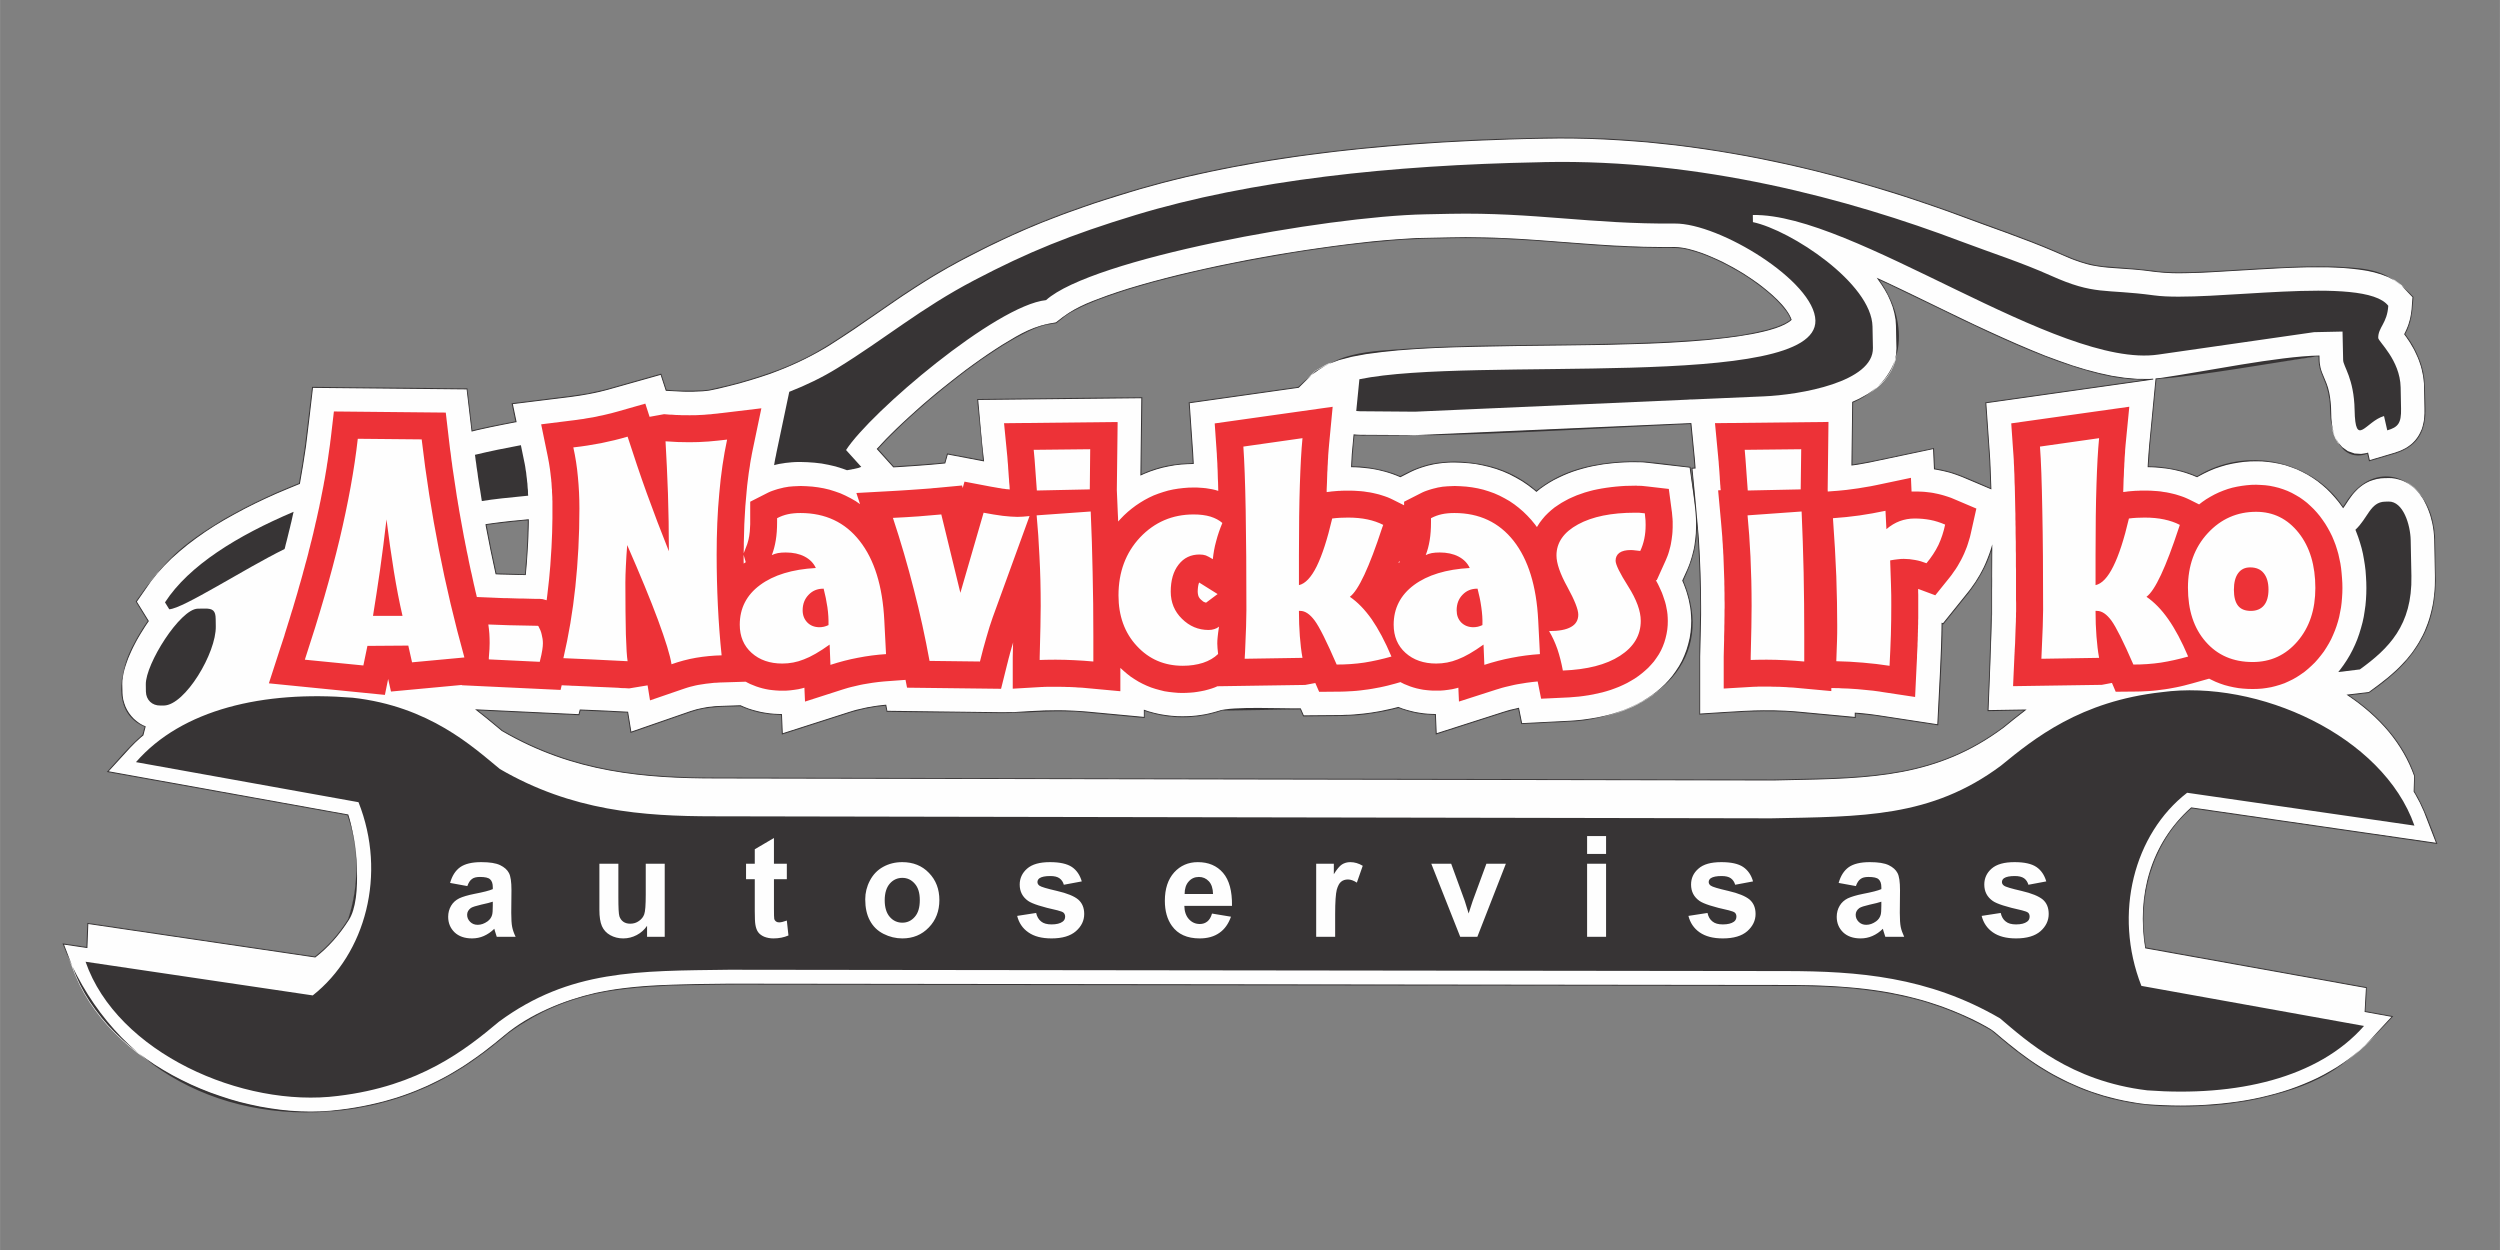
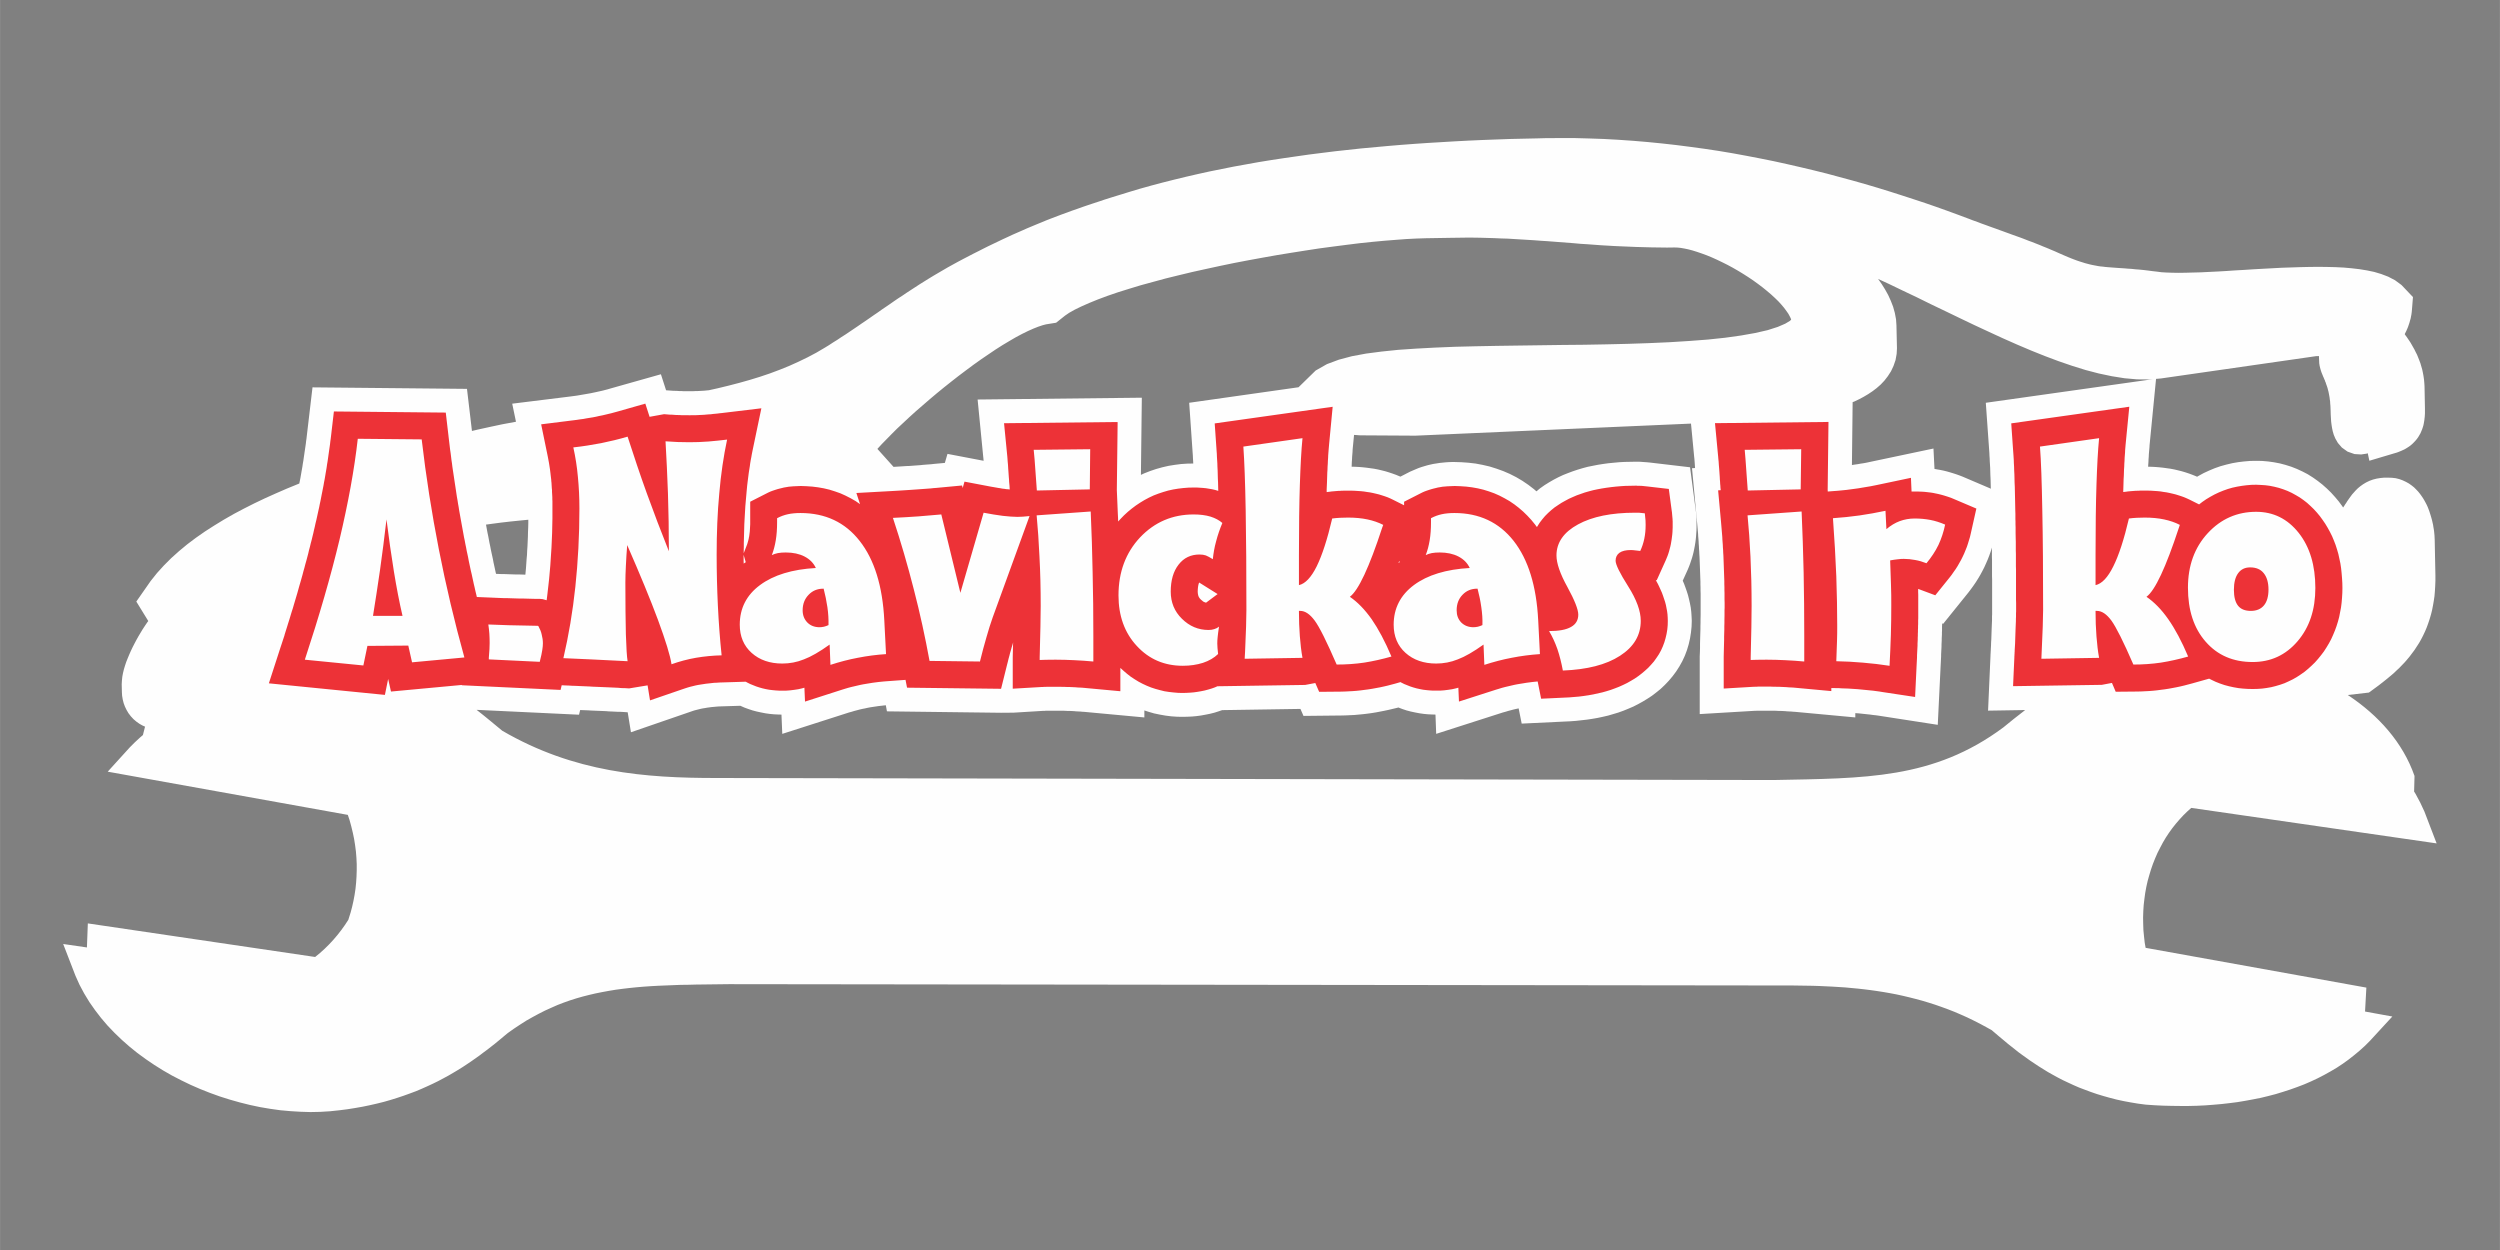
<svg xmlns="http://www.w3.org/2000/svg" xml:space="preserve" width="200px" height="100px" version="1.1" style="shape-rendering:geometricPrecision; text-rendering:geometricPrecision; image-rendering:optimizeQuality; fill-rule:evenodd; clip-rule:evenodd" viewBox="0 0 246.47 123.24">
  <rect x="0" y="0" width="246.47" height="123.24" fill="#808080" stroke="none" />
  <defs>
    <style type="text/css">
   
    .fil4 {fill:none}
    .fil0 {fill:#FEFEFE}
    .fil2 {fill:#373435}
    .fil3 {fill:#ED3237}
    .fil1 {fill:#373435;fill-rule:nonzero}
   
  </style>
  </defs>
  <g id="Layer_x0020_1">
    <g id="_2516216567408">
      <path class="fil0" d="M211.54 93.45l21.76 3.92 -0.13 2.36 2.69 0.49 -2.2 2.39 -0.5 0.5 -0.52 0.47 -0.54 0.45 -0.56 0.44 -0.57 0.41 -0.59 0.39 -0.61 0.36 -0.63 0.35 -0.64 0.33 -0.66 0.31 -0.67 0.29 -0.68 0.26 -0.7 0.25 -0.71 0.23 -0.72 0.22 -0.73 0.19 -0.74 0.18 -0.76 0.15 -0.76 0.14 -0.78 0.13 -0.78 0.1 -0.79 0.09 -0.8 0.07 -0.8 0.06 -0.82 0.04 -0.82 0.02 -0.83 0 -0.83 -0.01 -0.84 -0.02 -0.84 -0.04 -0.88 -0.06 -0.77 -0.1 -0.72 -0.12 -0.7 -0.13 -0.69 -0.15 -0.66 -0.17 -0.64 -0.18 -0.63 -0.19 -0.61 -0.21 -0.59 -0.22 -0.58 -0.22 -0.55 -0.24 -0.54 -0.25 -0.53 -0.25 -0.5 -0.26 -0.49 -0.27 -0.48 -0.27 -0.45 -0.28 -0.45 -0.28 -0.42 -0.28 -0.42 -0.28 -0.39 -0.28 -0.39 -0.28 -0.37 -0.27 -0.35 -0.28 -0.34 -0.27 -0.33 -0.26 -0.32 -0.27 -0.3 -0.25 -0.29 -0.24 -0.28 -0.24 -0.26 -0.22 -0.15 -0.13 -0.54 -0.3 -0.63 -0.34 -0.63 -0.32 -0.64 -0.31 -0.63 -0.28 -0.63 -0.27 -0.64 -0.25 -0.63 -0.23 -0.63 -0.22 -0.63 -0.2 -0.63 -0.19 -0.63 -0.17 -0.63 -0.16 -0.63 -0.15 -0.64 -0.14 -0.63 -0.12 -0.63 -0.11 -0.64 -0.1 -0.63 -0.09 -0.64 -0.08 -0.63 -0.07 -0.64 -0.06 -0.64 -0.06 -0.64 -0.04 -0.64 -0.04 -0.65 -0.03 -0.64 -0.03 -0.65 -0.02 -0.65 -0.01 -0.65 -0.01 -0.65 -0.01 -0.65 0 -104.21 -0.13 -0.83 0.01 -0.82 0.01 -0.8 0.01 -0.8 0.01 -0.77 0.02 -0.77 0.01 -0.76 0.03 -0.74 0.03 -0.73 0.03 -0.72 0.04 -0.71 0.05 -0.7 0.06 -0.68 0.07 -0.68 0.08 -0.67 0.09 -0.67 0.11 -0.65 0.12 -0.65 0.13 -0.64 0.15 -0.63 0.16 -0.63 0.18 -0.63 0.2 -0.62 0.22 -0.62 0.24 -0.61 0.27 -0.62 0.28 -0.61 0.31 -0.61 0.33 -0.62 0.35 -0.61 0.39 -0.62 0.41 -0.59 0.42 -0.28 0.23 -0.32 0.27 -0.34 0.28 -0.34 0.28 -0.36 0.28 -0.37 0.29 -0.38 0.28 -0.38 0.29 -0.41 0.29 -0.41 0.29 -0.43 0.29 -0.44 0.29 -0.45 0.28 -0.47 0.28 -0.48 0.28 -0.5 0.27 -0.51 0.27 -0.53 0.26 -0.54 0.25 -0.56 0.25 -0.57 0.24 -0.59 0.22 -0.61 0.22 -0.63 0.21 -0.64 0.2 -0.66 0.19 -0.68 0.17 -0.7 0.16 -0.72 0.15 -0.74 0.13 -0.75 0.12 -0.78 0.1 -0.94 0.1 -0.97 0.06 -0.97 0.02 -0.99 -0.03 -0.99 -0.06 -1 -0.09 -1 -0.14 -1 -0.17 -0.99 -0.21 -1 -0.25 -0.99 -0.28 -0.98 -0.31 -0.97 -0.35 -0.96 -0.38 -0.94 -0.41 -0.93 -0.45 -0.91 -0.47 -0.89 -0.51 -0.86 -0.54 -0.84 -0.57 -0.82 -0.6 -0.78 -0.63 -0.75 -0.66 -0.72 -0.69 -0.69 -0.72 -0.64 -0.75 -0.6 -0.78 -0.56 -0.8 -0.51 -0.84 -0.46 -0.86 -0.4 -0.89 -1.21 -3.13 2.34 0.34 0.09 -2.37 22.41 3.31c1.29,-1.01 2.39,-2.26 3.27,-3.66l0.05 -0.16 0.18 -0.57 0.15 -0.57 0.13 -0.58 0.11 -0.59 0.09 -0.6 0.06 -0.6 0.04 -0.61 0.02 -0.61 0 -0.61 -0.03 -0.62 -0.05 -0.62 -0.08 -0.62 -0.1 -0.63 -0.13 -0.62 -0.15 -0.62 -0.17 -0.62 -0.17 -0.5 -23.67 -4.26 2.18 -2.4 0.5 -0.5 0.52 -0.48 0.27 -0.23 0.21 -0.83 -0.23 -0.1 -0.32 -0.18 -0.31 -0.22 -0.28 -0.24 -0.26 -0.28 -0.23 -0.3 -0.19 -0.32 -0.16 -0.33 -0.13 -0.35 -0.09 -0.36 -0.06 -0.36 -0.02 -0.31 -0.02 -0.82 0.02 -0.36 0.04 -0.4 0.07 -0.37 0.09 -0.37 0.11 -0.36 0.12 -0.36 0.14 -0.35 0.15 -0.36 0.16 -0.36 0.17 -0.36 0.18 -0.35 0.19 -0.36 0.2 -0.36 0.21 -0.35 0.21 -0.35 0.23 -0.35 0.23 -0.34 0.1 -0.13 -1.18 -1.92 1.41 -2.02 0.63 -0.79 0.68 -0.75 0.72 -0.72 0.78 -0.7 0.81 -0.67 0.85 -0.64 0.89 -0.62 0.92 -0.59 0.95 -0.58 0.98 -0.56 1 -0.53 1.03 -0.52 1.05 -0.5 1.07 -0.48 1.08 -0.47 1.1 -0.45 0.12 -0.05 0.05 -0.25 0.06 -0.3 0.05 -0.29 0.05 -0.29 0.05 -0.28 0.05 -0.29 0.04 -0.28 0.05 -0.28 0.04 -0.29 0.04 -0.27 0.04 -0.28 0.04 -0.27 0.04 -0.27 0.04 -0.27 0.03 -0.27 0.04 -0.27 0.03 -0.27 0.56 -4.76 15.23 0.15 0.49 4.15 0.55 -0.13 1.23 -0.27 1.22 -0.26 1.24 -0.23 0.1 -0.02 -0.37 -1.78 5.74 -0.71 0.3 -0.04 0.3 -0.04 0.3 -0.05 0.29 -0.05 0.29 -0.05 0.29 -0.05 0.28 -0.05 0.28 -0.06 0.28 -0.06 0.27 -0.06 0.27 -0.06 0.27 -0.07 0.27 -0.07 0.27 -0.08 4.96 -1.4 0.51 1.58 0.42 0.03 0.14 0.01 0.13 0.01 0.13 0 0.13 0.01 0.13 0 0.14 0.01 0.12 0.01 0.11 0 0.12 0 0.11 0.01 0.12 0 0.11 0 0.13 0 0.13 0 0.11 0 0.19 0 0.19 0 0.19 -0.01 0.18 0 0.18 -0.01 0.19 -0.01 0.18 -0.01 0.19 -0.01 0.19 -0.02 0.21 -0.02 0.03 0 0.9 -0.2 1.07 -0.26 1.04 -0.27 1.03 -0.29 1.01 -0.31 0.98 -0.33 0.96 -0.36 0.94 -0.38 0.91 -0.41 0.89 -0.43 0.87 -0.46 0.85 -0.5 0.41 -0.25 0.41 -0.27 0.42 -0.26 0.4 -0.27 0.41 -0.26 0.4 -0.27 0.4 -0.27 0.4 -0.27 0.39 -0.27 0.4 -0.27 0.39 -0.27 0.4 -0.28 0.4 -0.27 0.39 -0.28 0.4 -0.27 0.41 -0.28 0.4 -0.28 0.41 -0.28 0.42 -0.27 0.41 -0.28 0.43 -0.28 0.43 -0.28 0.43 -0.28 0.45 -0.28 0.45 -0.28 0.46 -0.28 0.46 -0.27 0.48 -0.28 0.48 -0.28 0.49 -0.27 0.51 -0.28 0.51 -0.27 0.5 -0.26 0.5 -0.26 0.5 -0.25 0.49 -0.25 0.48 -0.24 0.48 -0.23 0.48 -0.23 0.48 -0.23 0.48 -0.22 0.47 -0.22 0.48 -0.21 0.48 -0.21 0.47 -0.21 0.48 -0.2 0.48 -0.2 0.49 -0.2 0.48 -0.2 0.49 -0.19 0.5 -0.19 0.5 -0.19 0.5 -0.18 0.51 -0.19 0.52 -0.18 0.53 -0.19 0.53 -0.18 0.54 -0.18 0.55 -0.18 0.56 -0.19 0.57 -0.18 0.58 -0.18 0.59 -0.18 0.61 -0.19 1.1 -0.33 1.11 -0.31 1.13 -0.3 1.15 -0.29 1.15 -0.28 1.17 -0.27 1.18 -0.26 1.19 -0.24 1.2 -0.24 1.22 -0.22 1.22 -0.22 1.23 -0.2 1.25 -0.19 1.25 -0.18 1.26 -0.18 1.27 -0.16 1.28 -0.16 1.29 -0.14 1.29 -0.14 1.31 -0.12 1.31 -0.12 1.31 -0.11 1.33 -0.1 1.32 -0.09 1.34 -0.08 1.34 -0.08 1.34 -0.07 1.35 -0.06 1.36 -0.05 1.36 -0.05 1.36 -0.03 1.36 -0.03 0.71 -0.02 1.46 -0.01 1.46 0 1.46 0.04 1.45 0.05 1.44 0.08 1.44 0.1 1.42 0.12 1.42 0.14 1.42 0.16 1.4 0.18 1.39 0.19 1.39 0.21 1.37 0.23 1.36 0.25 1.35 0.26 1.34 0.27 1.32 0.29 1.31 0.3 1.3 0.31 1.29 0.32 1.26 0.34 1.26 0.34 1.24 0.35 1.22 0.36 1.2 0.37 1.19 0.38 1.17 0.38 1.15 0.38 1.13 0.39 1.12 0.4 1.09 0.4 1.07 0.4 0.28 0.11 0.28 0.1 0.28 0.1 0.28 0.11 0.28 0.1 0.28 0.1 0.27 0.1 0.28 0.1 0.31 0.11 0.52 0.19 0.28 0.1 0.27 0.1 0.28 0.1 0.27 0.1 0.28 0.1 0.28 0.1 0.28 0.1 0.27 0.1 0.28 0.11 0.28 0.11 0.28 0.1 0.28 0.11 0.28 0.11 0.28 0.11 0.28 0.12 0.28 0.11 0.29 0.12 0.28 0.12 0.29 0.12 0.29 0.13 0.27 0.12 0.39 0.17 0.35 0.15 0.32 0.13 0.31 0.12 0.3 0.11 0.27 0.09 0.26 0.08 0.25 0.08 0.23 0.06 0.23 0.06 0.22 0.05 0.21 0.04 0.21 0.04 0.21 0.04 0.22 0.03 0.22 0.02 0.23 0.03 0.23 0.02 0.25 0.02 0.26 0.02 0.27 0.02 0.28 0.02 0.31 0.02 0.31 0.02 0.33 0.03 0.36 0.02 0.36 0.04 0.39 0.03 0.41 0.04 0.43 0.05 0.45 0.06 0.44 0.05 0.46 0.06 0.5 0.03 0.57 0.02 0.63 0.01 0.69 -0.01 0.73 -0.02 0.77 -0.02 0.81 -0.04 0.83 -0.04 0.87 -0.05 0.88 -0.06 0.9 -0.05 0.91 -0.06 0.91 -0.05 0.93 -0.05 0.92 -0.05 0.91 -0.03 0.91 -0.03 0.89 -0.02 0.88 -0.01 0.86 0.01 0.85 0.02 0.81 0.04 0.79 0.07 0.77 0.09 0.74 0.12 0.72 0.15 0.7 0.21 0.68 0.26 0.67 0.35 0.64 0.47 1.13 1.19 -0.1 1.25 -0.02 0.22 -0.03 0.23 -0.04 0.21 -0.04 0.21 -0.06 0.2 -0.05 0.19 -0.06 0.18 -0.06 0.18 -0.06 0.16 -0.07 0.16 -0.06 0.14 -0.07 0.14 -0.06 0.12 -0.03 0.07 0.08 0.12 0.12 0.16 0.12 0.18 0.13 0.19 0.13 0.2 0.12 0.21 0.13 0.23 0.13 0.23 0.12 0.25 0.13 0.25 0.11 0.27 0.11 0.28 0.11 0.29 0.09 0.31 0.09 0.31 0.07 0.33 0.06 0.33 0.05 0.35 0.03 0.35 0.02 0.34 0.04 2.14 0 0.16 0 0.17 0 0.16 -0.01 0.17 -0.01 0.16 -0.02 0.17 -0.02 0.17 -0.03 0.18 -0.03 0.18 -0.04 0.18 -0.06 0.19 -0.06 0.18 -0.08 0.19 -0.08 0.19 -0.11 0.19 -0.11 0.19 -0.13 0.18 -0.14 0.17 -0.15 0.16 -0.15 0.15 -0.16 0.14 -0.16 0.12 -0.17 0.11 -0.16 0.1 -0.16 0.09 -0.16 0.07 -0.15 0.07 -0.15 0.06 -0.15 0.06 -0.14 0.05 -0.14 0.04 -2.55 0.76 -0.16 -0.74 -0.11 0.04 -0.54 0.08 -0.66 -0.04 -0.68 -0.24 -0.56 -0.4 -0.39 -0.45 -0.25 -0.43 -0.16 -0.38 -0.1 -0.34 -0.07 -0.33 -0.05 -0.32 -0.04 -0.33 -0.02 -0.34 -0.02 -0.36 -0.01 -0.37 -0.01 -0.26 -0.01 -0.22 -0.02 -0.21 -0.01 -0.21 -0.03 -0.19 -0.02 -0.18 -0.03 -0.17 -0.03 -0.16 -0.03 -0.16 -0.03 -0.14 -0.04 -0.14 -0.03 -0.13 -0.04 -0.13 -0.04 -0.12 -0.04 -0.11 -0.04 -0.11 -0.03 -0.11 -0.05 -0.1 -0.03 -0.11 -0.05 -0.1 -0.04 -0.1 -0.04 -0.1 -0.05 -0.1 -0.04 -0.11 -0.05 -0.12 -0.05 -0.12 -0.05 -0.14 -0.05 -0.16 -0.05 -0.18 -0.05 -0.21 -0.04 -0.25 -0.01 -0.22 -0.02 -0.5 -0.29 0.01 -15.3 2.2 -0.47 0.04 -0.64 6.55 -0.01 0.2 -0.02 0.22 -0.02 0.23 -0.02 0.24 -0.01 0.24 -0.02 0.25 -0.01 0.27 -0.02 0.27 -0.01 0.19 0.02 0 0.37 0.01 0.37 0.02 0.36 0.03 0.37 0.04 0.36 0.05 0.36 0.05 0.37 0.07 0.38 0.09 0.36 0.09 0.37 0.11 0.36 0.12 0.35 0.13 0.37 0.15 0.05 0.03 0.12 -0.07 0.53 -0.29 0.54 -0.25 0.55 -0.23 0.57 -0.2 0.58 -0.16 0.59 -0.14 0.58 -0.1 0.59 -0.07 0.59 -0.05 0.6 -0.01 0.57 0.01 0.58 0.05 0.58 0.08 0.58 0.11 0.57 0.15 0.57 0.18 0.56 0.22 0.54 0.25 0.52 0.27 0.51 0.32 0.48 0.34 0.46 0.36 0.44 0.39 0.41 0.4 0.39 0.43 0.37 0.44 0.34 0.46 0.09 0.14 0.04 -0.05 0.08 -0.12 0.08 -0.13 0.1 -0.14 0.09 -0.15 0.11 -0.16 0.12 -0.17 0.13 -0.18 0.14 -0.19 0.17 -0.19 0.18 -0.2 0.21 -0.21 0.24 -0.2 0.28 -0.2 0.3 -0.18 0.33 -0.16 0.36 -0.13 0.36 -0.09 0.38 -0.06 0.33 -0.03 0.47 0 0.31 0.01 0.37 0.04 0.36 0.09 0.33 0.12 0.32 0.15 0.29 0.16 0.27 0.19 0.24 0.19 0.21 0.21 0.2 0.21 0.17 0.21 0.16 0.22 0.15 0.22 0.13 0.22 0.12 0.22 0.11 0.21 0.1 0.22 0.09 0.23 0.08 0.22 0.07 0.22 0.07 0.22 0.06 0.21 0.06 0.22 0.05 0.22 0.05 0.22 0.03 0.21 0.04 0.22 0.03 0.21 0.02 0.21 0.02 0.21 0.01 0.21 0.01 0.19 0.07 3.55 0 0.5 -0.02 0.52 -0.03 0.5 -0.04 0.49 -0.07 0.48 -0.08 0.46 -0.09 0.46 -0.11 0.44 -0.13 0.44 -0.14 0.42 -0.15 0.41 -0.17 0.4 -0.18 0.38 -0.19 0.37 -0.21 0.37 -0.22 0.34 -0.22 0.34 -0.24 0.32 -0.24 0.32 -0.25 0.3 -0.25 0.29 -0.27 0.28 -0.26 0.27 -0.27 0.25 -0.27 0.26 -0.28 0.24 -0.28 0.23 -0.28 0.23 -0.28 0.22 -0.28 0.22 -0.28 0.21 -0.78 0.57 -2.08 0.24c3.04,2.01 5.43,4.69 6.58,7.98l-0.04 1.54 0.15 0.24 0.46 0.86 0.41 0.88 1.2 3.13 -24.19 -3.5 -0.38 0.34 -0.4 0.39 -0.38 0.41 -0.36 0.42 -0.35 0.44 -0.33 0.46 -0.31 0.47 -0.29 0.49 -0.27 0.51 -0.26 0.51 -0.23 0.53 -0.22 0.55 -0.19 0.55 -0.17 0.56 -0.16 0.57 -0.13 0.58 -0.11 0.6 -0.08 0.59 -0.07 0.6 -0.04 0.61 -0.02 0.62 0.01 0.62 0.02 0.62 0.06 0.62 0.07 0.63 0.09 0.51zm-49.24 -47.88l0.11 0.01 0.11 0.01 0.11 0.01 3.99 0.47 0.53 4.01 0.02 0.15 0.02 0.14 0.02 0.14 0.01 0.14 0.01 0.14 0.01 0.14 0.01 0.13 0 0.13 0.01 0.1 0 0.09 0 0.09 0 0.09 0 0.07 0 0.06 0 0.08 0 0.27 -0.01 0.28 -0.02 0.29 -0.02 0.3 -0.03 0.3 -0.04 0.3 -0.05 0.31 -0.06 0.31 -0.06 0.29 -0.07 0.28 -0.08 0.29 -0.1 0.3 -0.1 0.3 -0.11 0.29 -0.12 0.29 -0.49 1.08 0.13 0.3 0.14 0.38 0.13 0.37 0.12 0.38 0.1 0.4 0.09 0.4 0.08 0.42 0.05 0.42 0.03 0.44 0.02 0.45 -0.02 0.57 -0.06 0.58 -0.09 0.57 -0.13 0.58 -0.17 0.57 -0.21 0.56 -0.25 0.54 -0.29 0.52 -0.32 0.5 -0.35 0.47 -0.37 0.44 -0.39 0.41 -0.41 0.39 -0.43 0.35 -0.43 0.33 -0.44 0.29 -0.46 0.28 -0.47 0.26 -0.47 0.24 -0.49 0.21 -0.49 0.2 -0.5 0.18 -0.5 0.15 -0.51 0.15 -0.52 0.12 -0.52 0.11 -0.52 0.09 -0.53 0.08 -0.54 0.06 -0.54 0.06 -0.54 0.04 -4.81 0.23 -0.3 -1.5 -0.24 0.05 -0.26 0.06 -0.26 0.07 -0.27 0.07 -0.26 0.08 -0.26 0.07 -6.58 2.11 -0.07 -1.9 -0.34 -0.01 -0.42 -0.02 -0.41 -0.04 -0.42 -0.06 -0.42 -0.08 -0.42 -0.09 -0.42 -0.11 -0.42 -0.14 -0.39 -0.15 -0.1 0.03 -0.42 0.1 -0.42 0.1 -0.42 0.09 -0.41 0.08 -0.42 0.08 -0.43 0.07 -0.44 0.06 -0.42 0.05 -0.43 0.04 -0.43 0.04 -0.44 0.02 -0.43 0.02 -0.43 0.01 -3.71 0.04 -0.3 -0.69 -7.72 0.12 -0.32 0.11 -0.44 0.14 -0.44 0.11 -0.45 0.09 -0.44 0.08 -0.45 0.06 -0.44 0.04 -0.45 0.02 -0.47 0.01 -0.55 -0.01 -0.57 -0.04 -0.56 -0.07 -0.57 -0.1 -0.57 -0.12 -0.55 -0.16 -0.4 -0.13 0 0.69 -5.71 -0.53 -0.2 -0.02 -0.2 -0.01 -0.2 -0.02 -0.21 -0.01 -0.2 -0.01 -0.21 -0.02 -0.21 -0.01 -0.2 -0.01 -0.2 0 -0.2 -0.01 -0.2 -0.01 -0.2 0 -0.21 0 -0.2 0 -0.21 0 -0.42 0 -0.12 0 -0.1 0 -0.08 0 -0.07 0 -0.11 0 -0.05 0 -0.03 0 -0.06 0.01 -0.07 0 -0.09 0 -2.94 0.18 -1.23 0.01 -11.25 -0.14 -0.11 -0.6 -0.19 0.02 -0.26 0.03 -0.27 0.03 -0.27 0.04 -0.27 0.04 -0.27 0.04 -0.26 0.05 -0.27 0.06 -0.26 0.05 -0.26 0.06 -0.26 0.07 -0.27 0.07 -0.26 0.08 -0.26 0.07 -6.58 2.11 -0.08 -1.9 -0.34 -0.01 -0.41 -0.02 -0.42 -0.04 -0.42 -0.06 -0.41 -0.08 -0.42 -0.09 -0.42 -0.11 -0.42 -0.14 -0.41 -0.15 -0.38 -0.17 -1.96 0.06 -0.23 0.01 -0.23 0.02 -0.22 0.02 -0.22 0.02 -0.22 0.03 -0.22 0.03 -0.22 0.04 -0.2 0.03 -0.19 0.04 -0.2 0.05 -0.2 0.05 -0.2 0.05 -0.19 0.06 -0.2 0.07 -5.89 2.03 -0.32 -1.97 -0.46 -0.03 -0.18 -0.01 -0.19 -0.01 -0.21 0 -0.2 -0.01 -0.21 -0.01 -0.22 -0.01 -0.22 -0.01 -0.23 -0.02 -0.23 -0.01 -0.24 -0.01 -0.24 -0.01 -0.25 -0.01 -0.25 -0.01 -0.26 -0.01 -0.28 -0.02 -0.82 -0.03 -0.11 0.46 -10.1 -0.48c0.98,0.76 1.82,1.48 2.53,2.06 7.1,4.13 14.07,4.66 21.11,4.66l104.22 0.2c8.95,-0.18 15.76,-0.05 22.67,-5.19 0.66,-0.54 1.37,-1.12 2.15,-1.71l-3.66 0.06 0.24 -5.42 0 -0.09 0.01 -0.09 0 -0.09 0.01 -0.09 0 -0.1 0.01 -0.09 0 -0.1 0.02 -0.33 0.01 -0.33 0.02 -0.32 0.01 -0.31 0.01 -0.29 0.01 -0.28 0.01 -0.26 0.01 -0.25 0.01 -0.24 0.01 -0.22 0 -0.21 0 -0.19 0.01 -0.18 0 -0.16 0 -0.15 0 -0.14 0 -0.33 0 -0.35 0 -0.34 0 -0.35 0 -1.32 0 -0.32 -0.01 -0.33 0 -0.32 0 -0.31 0 -0.32 0 -0.31 0 -0.31 -0.01 -0.3 0 -0.3 0 -0.3 0 -0.3 0 -0.04 -0.11 0.36 -0.14 0.4 -0.15 0.39 -0.17 0.39 -0.18 0.4 -0.2 0.39 -0.2 0.37 -0.22 0.37 -0.22 0.35 -0.24 0.35 -0.24 0.33 -0.25 0.33 -2.49 3.09 -0.1 -0.04 0 0.12 -0.01 0.19 0 0.2 0 0.19 -0.01 0.19 0 0.2 -0.01 0.2 -0.01 0.2 0 0.19 -0.01 0.2 -0.01 0.19 0 0.2 -0.01 0.2 -0.01 0.19 -0.01 0.2 -0.01 0.2 0 0.19 -0.01 0.2 -0.01 0.2 -0.01 0.2 -0.01 0.19 -0.01 0.2 -0.28 5.76 -5.81 -0.9 -0.28 -0.04 -0.29 -0.03 -0.28 -0.04 -0.28 -0.03 -0.29 -0.03 -0.28 -0.03 -0.29 -0.03 -0.3 -0.02 -0.03 0 0 0.42 -5.71 -0.53 -0.2 -0.02 -0.2 -0.01 -0.2 -0.02 -0.21 -0.01 -0.2 -0.01 -0.21 -0.02 -0.21 -0.01 -0.2 -0.01 -0.2 0 -0.19 -0.01 -0.21 -0.01 -0.2 0 -0.2 0 -0.21 0 -0.21 0 -0.42 0 -0.11 0 -0.11 0 -0.07 0 -0.07 0 -0.12 0 -0.05 0 -0.03 0 -0.07 0.01 -0.06 0 -0.09 0 -5.38 0.32 0 -5.68 0.02 -0.48 0.01 -0.41 0 -0.39 0.01 -0.38 0.01 -0.36 0.01 -0.35 0.01 -0.33 0 -0.31 0.01 -0.3 0 -0.29 0.01 -0.51 0 -0.25 0 -0.23 0 -0.2 0 -0.18 0 -0.31 0 -0.31 0 -0.31 0 -0.29 -0.01 -0.3 0 -0.3 -0.01 -0.29 0 -0.29 -0.01 -0.28 -0.01 -0.28 -0.01 -0.28 -0.01 -0.28 -0.01 -0.27 -0.01 -0.27 -0.01 -0.27 -0.02 -0.51 -0.02 -0.3 -0.01 -0.26 -0.02 -0.25 -0.01 -0.25 -0.02 -0.25 -0.01 -0.25 -0.02 -0.24 -0.02 -0.23 -0.01 -0.24 -0.02 -0.23 -0.02 -0.23 -0.02 -0.23 -0.02 -0.22 -0.02 -0.23 -0.5 -5.34 0.3 -0.02 -0.01 -0.13 -0.02 -0.31 -0.02 -0.28 -0.02 -0.23 -0.02 -0.18 -0.31 -3.25 -27.17 1.19 -4.95 -0.03 -0.19 0 -0.22 0 -0.22 -0.01 -0.22 -0.02 -0.21 -0.01 -0.04 -0.01 -0.1 1.03 -0.02 0.2 -0.02 0.22 -0.01 0.23 -0.02 0.24 -0.02 0.24 -0.01 0.25 -0.02 0.27 -0.01 0.27 -0.01 0.19 0.02 0 0.37 0.01 0.37 0.02 0.36 0.03 0.36 0.04 0.37 0.05 0.36 0.05 0.37 0.07 0.38 0.09 0.36 0.09 0.36 0.11 0.36 0.12 0.36 0.13 0.36 0.15 0.05 0.02 0.95 -0.49 0.28 -0.12 0.28 -0.12 0.29 -0.12 0.29 -0.1 0.3 -0.09 0.31 -0.09 0.26 -0.06 0.27 -0.06 0.32 -0.05 0.31 -0.05 0.3 -0.03 0.29 -0.03 0.3 -0.02 0.29 -0.01 0.32 0 0.67 0.02 0.69 0.05 0.69 0.08 0.69 0.13 0.69 0.16 0.67 0.21 0.67 0.24 0.65 0.28 0.63 0.32 0.61 0.36 0.59 0.4 0.56 0.43 0.24 0.21 0.36 -0.3 0.44 -0.31 0.45 -0.28 0.45 -0.26 0.46 -0.24 0.47 -0.22 0.48 -0.19 0.48 -0.18 0.48 -0.16 0.5 -0.15 0.49 -0.13 0.5 -0.1 0.51 -0.1 0.51 -0.08 0.51 -0.07 0.52 -0.05 0.53 -0.05 0.53 -0.03 0.53 -0.01 0.52 -0.01 0.18 0 0.07 0 0.07 0 0.1 0 0.09 0.01 0.08 0 0.12 0.01 0.14 0.01 0.14 0.01 0.12 0.01zm-114.39 6.15l0.03 0.16 0.06 0.33 0.06 0.32 0.07 0.33 0.06 0.32 0.06 0.33 0.07 0.32 0.06 0.32 0.07 0.33 0.07 0.32 0.07 0.32 0.06 0.33 0.07 0.32 0.07 0.32 0.07 0.33 0.04 0.16 0.09 0 0.24 0.01 0.25 0.01 0.26 0 0.28 0.01 0.29 0.01 0.3 0.01 0.31 0.01 0.33 0 0.35 0.01 0.19 0.01 0.02 -0.2 0.04 -0.44 0.03 -0.43 0.03 -0.44 0.04 -0.44 0.02 -0.45 0.03 -0.44 0.02 -0.45 0.02 -0.46 0.01 -0.45 0.02 -0.46 0.01 -0.46 0 -0.3 -0.63 0.06 -1.08 0.11 -0.96 0.11 -0.84 0.11 -0.66 0.09zm40.18 -5.69l0.33 -0.02 0.32 -0.02 0.31 -0.02 0.3 -0.02 0.29 -0.01 0.28 -0.02 0.27 -0.02 0.27 -0.02 0.28 -0.02 0.27 -0.03 0.26 -0.02 0.26 -0.02 0.27 -0.02 0.26 -0.03 1.09 -0.1 0.26 -0.89 3.56 0.68 0 -0.01 -0.02 -0.23 -0.02 -0.19 -0.55 -5.61 16.19 -0.18 -0.09 7.61 0.32 -0.15 0.59 -0.23 0.59 -0.2 0.61 -0.17 0.61 -0.14 0.62 -0.1 0.62 -0.08 0.62 -0.04 0.58 -0.01 -0.01 -0.23 -0.02 -0.29 -0.01 -0.28 -0.02 -0.26 -0.34 -4.93 10.78 -1.53 1.69 -1.65 1.11 -0.63 1.18 -0.44 1.28 -0.34 1.4 -0.26 1.53 -0.2 1.65 -0.17 1.76 -0.12 1.86 -0.1 1.95 -0.08 2.02 -0.05 2.09 -0.04 2.13 -0.03 2.17 -0.03 2.18 -0.03 2.18 -0.02 2.16 -0.04 2.13 -0.05 2.08 -0.07 2.02 -0.09 1.93 -0.12 1.84 -0.14 1.71 -0.18 1.57 -0.22 1.41 -0.25 1.22 -0.28 1 -0.32 0.74 -0.32 0.45 -0.27 0.13 -0.12 0 0 -0.05 -0.15 -0.1 -0.2 -0.13 -0.24 -0.19 -0.27 -0.22 -0.3 -0.27 -0.32 -0.3 -0.33 -0.34 -0.33 -0.38 -0.35 -0.4 -0.34 -0.43 -0.35 -0.45 -0.34 -0.47 -0.34 -0.49 -0.33 -0.5 -0.32 -0.51 -0.31 -0.52 -0.3 -0.52 -0.28 -0.52 -0.26 -0.52 -0.25 -0.51 -0.23 -0.51 -0.21 -0.49 -0.18 -0.47 -0.16 -0.45 -0.14 -0.42 -0.11 -0.39 -0.08 -0.35 -0.06 -0.3 -0.03 -0.3 -0.01 -0.74 0.01 -0.77 -0.01 -0.76 -0.01 -0.75 -0.02 -0.73 -0.02 -0.73 -0.03 -0.71 -0.03 -0.7 -0.03 -0.69 -0.04 -0.68 -0.04 -0.68 -0.05 -0.67 -0.05 -0.66 -0.04 -0.66 -0.06 -0.65 -0.05 -0.65 -0.05 -0.65 -0.05 -0.65 -0.05 -0.64 -0.04 -0.65 -0.05 -0.65 -0.04 -0.66 -0.04 -0.66 -0.04 -0.66 -0.04 -0.67 -0.02 -0.67 -0.03 -0.69 -0.02 -0.69 -0.02 -0.71 -0.01 -0.72 0 -0.73 0.01 -0.75 0.01 -2.43 0.04 -0.93 0.03 -1 0.05 -1.06 0.08 -1.13 0.09 -1.18 0.11 -1.24 0.13 -1.28 0.16 -1.32 0.17 -1.35 0.18 -1.37 0.21 -1.39 0.22 -1.41 0.23 -1.41 0.25 -1.42 0.26 -1.41 0.27 -1.4 0.29 -1.38 0.3 -1.36 0.3 -1.33 0.32 -1.3 0.32 -1.25 0.34 -1.21 0.33 -1.15 0.35 -1.09 0.34 -1.02 0.35 -0.94 0.35 -0.86 0.35 -0.77 0.34 -0.66 0.32 -0.55 0.31 -0.41 0.28 -0.88 0.7 -1 0.16 -0.34 0.09 -0.42 0.14 -0.48 0.19 -0.54 0.24 -0.57 0.28 -0.62 0.33 -0.65 0.38 -0.67 0.4 -0.69 0.44 -0.71 0.48 -0.72 0.49 -0.73 0.52 -0.74 0.55 -0.73 0.55 -0.73 0.57 -0.73 0.58 -0.72 0.59 -0.7 0.59 -0.68 0.59 -0.67 0.58 -0.64 0.58 -0.61 0.57 -0.59 0.55 -0.54 0.54 -0.51 0.52 -0.47 0.48 -0.42 0.46 0 0 1.59 1.77zm94.56 -6.38l0.18 -0.07 0.46 -0.22 0.45 -0.24 0.44 -0.26 0.42 -0.28 0.41 -0.31 0.4 -0.35 0.37 -0.39 0.34 -0.44 0.31 -0.48 0.25 -0.53 0.2 -0.58 0.11 -0.61 0.03 -0.55 -0.05 -2.25 -0.04 -0.6 -0.12 -0.64 -0.17 -0.61 -0.23 -0.59 -0.26 -0.57 -0.3 -0.54 -0.33 -0.53 -0.36 -0.51 1.04 0.48 1.37 0.66 1.39 0.66 1.4 0.69 1.42 0.68 1.41 0.68 1.42 0.68 1.42 0.66 1.41 0.65 1.4 0.62 1.39 0.59 1.37 0.55 1.36 0.51 1.34 0.46 1.32 0.41 1.3 0.34 1.28 0.27 1.25 0.2 1.24 0.11 1.22 0.01 0.37 -0.03 -16.5 2.33 0.35 4.93 0.01 0.26 0.02 0.28 0.01 0.29 0.02 0.32 0.02 0.33 0.01 0.35 0.01 0.37 0.02 0.39 0.01 0.4 0.01 0.43 0.01 0.12 -2.79 -1.19 -0.31 -0.12 -0.31 -0.11 -0.31 -0.1 -0.33 -0.1 -0.32 -0.09 -0.33 -0.08 -0.3 -0.06 -0.29 -0.05 -0.27 -0.05 -0.1 -2.01 -6.07 1.28 -0.28 0.06 -0.28 0.06 -0.28 0.05 -0.27 0.04 -0.28 0.05 -0.28 0.04 -0.26 0.04 -0.04 0.01 0.07 -6.2z" />
-       <path class="fil1" d="M211.58 93.41l21.77 3.92 -0.13 2.36 2.73 0.5c-4.39,4.76 -6.66,6.58 -13.05,8.09 -0.52,0.11 -1.01,0.21 -1.52,0.3 -0.53,0.08 -1.03,0.16 -1.56,0.23l-0.79 0.09 -0.8 0.07 -0.81 0.05 -0.82 0.04 -0.82 0.03 -0.83 0 -0.83 -0.01 -0.84 -0.02 -0.84 -0.04c-1.58,-0.11 -2.91,-0.35 -4.43,-0.73 -0.44,-0.12 -0.85,-0.25 -1.28,-0.38 -0.41,-0.14 -0.79,-0.27 -1.2,-0.42l-0.57 -0.23c-0.38,-0.16 -0.73,-0.32 -1.1,-0.49l-0.53 -0.25 -0.5 -0.26 -0.5 -0.27 -0.47 -0.27 -0.46 -0.28 -0.44 -0.27 -0.43 -0.29 -0.41 -0.28 -0.4 -0.28 -0.38 -0.28 -0.37 -0.28 -0.36 -0.27 -0.34 -0.27 -0.33 -0.27 -0.62 -0.51 -0.98 -0.83 -0.53 -0.3 -0.63 -0.34 -0.64 -0.32 -0.63 -0.3 -0.63 -0.29 -0.63 -0.26 -0.63 -0.25 -0.63 -0.24 -0.63 -0.21 -0.63 -0.21 -0.63 -0.19 -0.63 -0.17 -0.63 -0.16 -0.63 -0.14 -0.64 -0.14 -0.63 -0.12 -0.63 -0.11 -0.63 -0.1 -0.64 -0.09 -0.63 -0.08 -0.64 -0.07 -0.64 -0.07 -0.64 -0.05 -0.64 -0.05 -0.64 -0.03 -0.64 -0.03 -0.64 -0.03 -0.65 -0.02 -0.65 -0.02 -0.65 -0.01 -0.65 0 -0.65 0 -104.21 -0.13 -3.25 0.04 -0.77 0.01 -0.77 0.02 -0.75 0.02 -0.75 0.03 -0.73 0.04 -0.71 0.04 -0.71 0.05 -0.7 0.06 -0.69 0.07 -0.68 0.08 -0.67 0.09 -0.66 0.1 -0.65 0.12 -0.65 0.13 -0.64 0.15 -0.63 0.17 -0.63 0.18 -0.62 0.2 -0.62 0.22 -0.62 0.24 -0.61 0.26 -0.62 0.28 -0.61 0.31 -0.61 0.33 -0.61 0.36 -0.62 0.38 -0.61 0.41 -0.59 0.42 -0.27 0.23 -0.67 0.55 -0.34 0.27 -0.36 0.29 -0.37 0.29 -0.37 0.28 -0.4 0.29 -0.4 0.29 -0.41 0.29 -0.43 0.29 -0.44 0.29 -0.46 0.28 -0.46 0.28 -0.49 0.28 -0.49 0.27 -0.52 0.27 -0.52 0.26 -0.55 0.26 -0.56 0.24 -0.57 0.24 -0.6 0.23 -0.6 0.22 -0.63 0.21 -0.65 0.2 -0.66 0.18 -0.68 0.18 -0.7 0.16c-0.49,0.1 -0.96,0.19 -1.46,0.28 -0.51,0.08 -1.01,0.15 -1.53,0.21 -12.43,1.32 -22.88,-4.84 -27.34,-16.49l2.36 0.35 0.09 -2.37 22.44 3.31c0.63,-0.49 1.22,-1.05 1.76,-1.65 0.55,-0.62 1.04,-1.28 1.48,-1.98l0.06 -0.16 0.17 -0.56 0.15 -0.57 0.13 -0.58 0.11 -0.59 0.09 -0.6 0.06 -0.59 0.05 -0.61 0.02 -0.61 -0.01 -0.61 -0.03 -0.62 -0.05 -0.62 -0.08 -0.62 -0.1 -0.62 -0.12 -0.62 -0.15 -0.62 -0.18 -0.61 -0.16 -0.48 -23.72 -4.27c1.14,-1.25 2.22,-2.56 3.51,-3.67l0.21 -0.78c-2.95,-1.26 -2.58,-4.68 -1.56,-7.14 0.11,-0.24 0.22,-0.48 0.33,-0.72l0.19 -0.35 0.19 -0.36 0.2 -0.36 0.21 -0.35 0.22 -0.36 0.22 -0.34 0.23 -0.34 0.08 -0.11 -1.18 -1.92c2.8,-4.04 4.48,-5.58 8.67,-8.12 0.67,-0.38 1.31,-0.73 1.99,-1.09l1.03 -0.52 1.05 -0.5 1.07 -0.49 1.08 -0.46 1.1 -0.45 0.1 -0.04c0.23,-1.21 0.42,-2.4 0.59,-3.62 0.26,-1.96 0.47,-3.92 0.71,-5.88 5.1,0.05 10.21,0.09 15.31,0.15l0.49 4.14 0.49 -0.12 1.23 -0.27 1.24 -0.25 1.28 -0.25 -0.37 -1.78 5.79 -0.72c0.3,-0.04 0.6,-0.08 0.9,-0.13l0.58 -0.09 0.29 -0.05 0.56 -0.12 0.55 -0.12 0.27 -0.06 0.27 -0.07 0.27 -0.07c1.76,-0.49 3.51,-0.99 5.27,-1.49l0.52 1.59c0.51,0.04 1.01,0.07 1.53,0.09l0.34 0c0.25,0 0.5,0 0.75,0 0.31,-0.01 0.61,-0.02 0.92,-0.04 0.21,-0.01 0.41,-0.03 0.62,-0.05l0.89 -0.2 1.07 -0.25 1.04 -0.27 1.03 -0.3 1 -0.31 0.98 -0.33 0.96 -0.35 0.94 -0.38 0.91 -0.41 0.89 -0.43 0.86 -0.46 0.85 -0.5 0.41 -0.25 0.42 -0.27 0.82 -0.53c0.4,-0.26 0.8,-0.53 1.2,-0.8 1.34,-0.9 2.66,-1.83 3.99,-2.74l0.82 -0.56c0.42,-0.27 0.85,-0.55 1.27,-0.83l0.44 -0.28 0.44 -0.28 0.45 -0.28 0.46 -0.28 0.47 -0.28 0.47 -0.27 0.49 -0.28 0.49 -0.27 0.5 -0.28 0.51 -0.27 0.51 -0.27 0.5 -0.25 0.98 -0.5 0.49 -0.24 0.48 -0.24 0.96 -0.45 0.96 -0.44 0.47 -0.22 0.48 -0.21 0.48 -0.2 0.47 -0.21 0.49 -0.2 0.48 -0.19 0.49 -0.2 0.49 -0.19 0.99 -0.38 0.51 -0.19 0.51 -0.18 1.04 -0.37 1.07 -0.37 1.11 -0.36 1.15 -0.37 1.2 -0.36 1.1 -0.33 1.12 -0.31 1.13 -0.31 1.14 -0.29 1.16 -0.28 1.17 -0.27 1.18 -0.25 1.19 -0.25 1.2 -0.23 1.22 -0.23 1.22 -0.21 1.24 -0.21 1.24 -0.19 1.25 -0.18 1.26 -0.17 1.28 -0.17 1.28 -0.15 1.28 -0.15 1.3 -0.13 1.3 -0.13 1.31 -0.12 1.32 -0.11 1.32 -0.1 1.33 -0.09 1.34 -0.08 1.34 -0.08 1.34 -0.07 1.35 -0.06 1.36 -0.05 1.35 -0.04 1.37 -0.04 1.36 -0.03 0.71 -0.02 1.46 -0.01 1.46 0.01 1.46 0.03 1.45 0.05 1.44 0.08 1.44 0.1 1.43 0.12 1.42 0.14 1.41 0.16 1.41 0.18 1.39 0.19 1.38 0.22 1.38 0.23 1.36 0.24 1.35 0.26 1.34 0.27 1.32 0.29 1.31 0.3 1.3 0.31 1.29 0.33 1.27 0.33 1.25 0.34 1.24 0.36 1.22 0.36 1.21 0.36 1.19 0.38 1.16 0.38 1.16 0.39 1.13 0.39 1.11 0.39 1.1 0.4c3.14,1.18 6.36,2.25 9.44,3.57l0.94 0.42 0.35 0.14 0.33 0.14 0.31 0.12 0.29 0.1 0.28 0.1 0.25 0.08 0.25 0.07 0.24 0.07 0.22 0.05 0.22 0.05 0.21 0.05 0.42 0.07 0.43 0.06 0.47 0.04c0.78,0.07 1.57,0.11 2.36,0.18l0.37 0.03 0.8 0.08 0.42 0.05 0.45 0.05 0.44 0.06 0.46 0.05 0.5 0.03 0.57 0.02 0.63 0.01 0.69 -0.01 0.73 -0.01 0.77 -0.03 0.81 -0.04 0.83 -0.04c1.49,-0.09 2.98,-0.18 4.47,-0.27l0.92 -0.05 0.92 -0.04 0.92 -0.04 0.91 -0.03 0.89 -0.02 0.88 -0.01 0.87 0.01 0.84 0.02c3.54,0.18 5.18,0.32 7.7,2.99 -0.1,1.28 -0.11,2.06 -0.59,3.22 -0.07,0.15 -0.14,0.3 -0.22,0.45l0.19 0.26 0.12 0.18 0.13 0.18 0.13 0.21 0.13 0.21c0.08,0.15 0.17,0.3 0.25,0.46 0.63,1.24 0.94,2.28 0.99,3.68l0.05 2.14 0 0.32 -0.01 0.17 0 0.17c-0.01,0.11 -0.02,0.22 -0.03,0.34 -0.2,1.69 -1.04,2.76 -2.64,3.35l-0.14 0.05 -0.15 0.05 -2.59 0.77 -0.17 -0.74c-2.55,0.88 -3.57,-1.96 -3.66,-3.9l-0.02 -0.62 -0.01 -0.23 -0.01 -0.21 -0.02 -0.2 -0.02 -0.19 -0.06 -0.35 -0.03 -0.17 -0.03 -0.15 -0.03 -0.14 -0.04 -0.14 -0.07 -0.26 -0.03 -0.11 -0.08 -0.23c-0.14,-0.36 -0.29,-0.71 -0.43,-1.07 -0.24,-0.63 -0.26,-0.94 -0.27,-1.62l-0.25 0c-5.09,0.74 -10.67,1.79 -15.73,2.24l-0.63 6.51c-0.05,0.64 -0.09,1.28 -0.13,1.93l-0.01 0.13c0.24,0.01 0.47,0.02 0.71,0.03 0.25,0.02 0.49,0.05 0.73,0.07 1.14,0.15 2.28,0.41 3.33,0.89 4.8,-2.95 11.23,-1.69 14.4,2.99l0.08 -0.11 0.38 -0.58 0.12 -0.17c2.58,-3.56 6.73,-2.33 8.05,1.55l0.07 0.22c0.04,0.15 0.08,0.29 0.12,0.44 0.03,0.15 0.06,0.29 0.09,0.44l0.04 0.21 0.04 0.22 0.02 0.21c0.02,0.15 0.03,0.28 0.05,0.43l0.01 0.21 0 0.19 0.07 3.55 0.01 0.5c-0.09,3.24 -0.89,5.64 -3.05,8.08 -0.18,0.19 -0.35,0.36 -0.53,0.55l-0.27 0.26 -0.27 0.25 -0.28 0.24 -0.28 0.24 -0.28 0.23 -0.28 0.22 -0.28 0.22 -0.28 0.21 -0.79 0.57 -1.96 0.24c1.52,1.02 2.88,2.21 4,3.57 1.08,1.3 1.93,2.76 2.49,4.36l0 0.01 -0.04 1.53c0.98,1.59 1.58,3.45 2.25,5.18l-24.25 -3.51 -0.37 0.33 -0.4 0.39 -0.37 0.4 -0.37 0.42 -0.34 0.44 -0.33 0.46 -0.31 0.47 -0.29 0.49 -0.27 0.5 -0.25 0.52 -0.24 0.52 -0.21 0.54 -0.19 0.55 -0.18 0.56 -0.15 0.58 -0.13 0.57 -0.11 0.59 -0.09 0.6 -0.06 0.6 -0.04 0.61 -0.02 0.61 0 0.61 0.03 0.62 0.05 0.63 0.08 0.62 0.08 0.48zm21.67 4l-21.75 -3.91c-0.85,-5.23 0.52,-10.32 4.53,-13.9l24.13 3.49 -1.18 -3.05 -0.4 -0.88 -0.46 -0.85 -0.16 -0.26 0.05 -1.54c-0.56,-1.58 -1.41,-3.03 -2.47,-4.32 -1.14,-1.38 -2.53,-2.59 -4.09,-3.63l-0.11 -0.07 2.2 -0.26 0.76 -0.56 0.28 -0.21 0.28 -0.22 0.28 -0.22 0.28 -0.22 0.28 -0.24 0.27 -0.24 0.28 -0.25 0.27 -0.26 0.26 -0.27 0.26 -0.28 0.26 -0.28 0.24 -0.3 0.25 -0.31 0.23 -0.33 0.22 -0.33 0.22 -0.35 0.2 -0.36 0.2 -0.37 0.18 -0.38 0.16 -0.4 0.16 -0.41 0.14 -0.42 0.12 -0.43 0.11 -0.44 0.1 -0.45 0.08 -0.47 0.06 -0.48 0.05 -0.48 0.03 -0.51 0.01 -0.51 0 -0.5 -0.07 -3.54 -0.01 -0.19 -0.01 -0.21 -0.02 -0.21 -0.02 -0.21 -0.03 -0.22 -0.03 -0.21 -0.04 -0.21 -0.04 -0.22 -0.06 -0.22 -0.05 -0.21 -0.06 -0.22 -0.07 -0.22 -0.08 -0.22 -0.08 -0.22 -0.09 -0.21 -0.1 -0.22 -0.11 -0.22 -0.11 -0.22 -0.13 -0.22 -0.15 -0.21 -0.15 -0.22 -0.18 -0.21 -0.19 -0.21 -0.21 -0.2 -0.24 -0.19 -0.26 -0.19 -0.29 -0.16 -0.31 -0.15 -0.34 -0.11 -0.35 -0.09 -0.36 -0.05 -0.31 -0.01 -0.46 0.01 -0.33 0.02 -0.37 0.06 -0.37 0.1 -0.35 0.12 -0.33 0.16 -0.3 0.18 -0.26 0.19 -0.25 0.21 -0.2 0.2 -0.19 0.2 -0.16 0.19 -0.14 0.19 -0.13 0.18 -0.12 0.17 -0.38 0.58 -0.16 0.22 -0.13 -0.19 -0.34 -0.46 -0.37 -0.44 -0.38 -0.42 -0.41 -0.41 -0.44 -0.38 -0.46 -0.37 -0.48 -0.33 -0.5 -0.31 -0.53 -0.28 -0.53 -0.25 -0.56 -0.21 -0.56 -0.19 -0.57 -0.14 -0.58 -0.11 -0.58 -0.08 -0.58 -0.05 -0.56 -0.01 -0.59 0.01 -0.59 0.04 -0.59 0.08 -0.58 0.1 -0.59 0.13 -0.57 0.17 -0.57 0.19 -0.55 0.23 -0.54 0.26 -0.53 0.28 -0.13 0.08 -0.09 -0.03 -0.35 -0.15 -0.36 -0.13 -0.35 -0.12 -0.37 -0.11 -0.36 -0.09 -0.38 -0.09 -0.37 -0.07 -0.35 -0.06 -0.37 -0.04 -0.36 -0.04 -0.36 -0.03 -0.37 -0.02c-0.15,-0.01 -0.29,-0.01 -0.44,-0.01l0.01 -0.24c0.04,-0.64 0.08,-1.28 0.14,-1.93l0.63 -6.58 0.51 -0.05c4.36,-0.63 11.58,-2.14 15.65,-2.21l0.01 0.55 0.02 0.22 0.04 0.24 0.04 0.21 0.05 0.18 0.05 0.15 0.05 0.14c0.15,0.36 0.3,0.71 0.44,1.07 0.04,0.12 0.08,0.23 0.12,0.35l0.07 0.25 0.03 0.14 0.04 0.15 0.03 0.16c0.04,0.24 0.08,0.47 0.1,0.71l0.02 0.2 0.02 0.22 0.01 0.22 0.02 0.63 0.01 0.36 0.03 0.34 0.04 0.32 0.05 0.32 0.07 0.33 0.1 0.34 0.15 0.37 0.25 0.42 0.38 0.44 0.56 0.4 0.66 0.23 0.65 0.04 0.53 -0.08 0.15 -0.05 0.17 0.74 2.5 -0.74 0.13 -0.05 0.15 -0.05 0.14 -0.05 0.15 -0.06 0.15 -0.07 0.16 -0.08 0.16 -0.08 0.16 -0.1 0.16 -0.11 0.16 -0.12 0.16 -0.13 0.15 -0.15 0.15 -0.16 0.13 -0.17 0.13 -0.18 0.11 -0.18 0.1 -0.19 0.09 -0.19 0.08 -0.18 0.06 -0.19 0.05 -0.18 0.04 -0.18 0.04 -0.18 0.03 -0.17 0.02 -0.17 0.01 -0.17 0.01 -0.17 0.01 -0.16 0 -0.17 0 -0.32 -0.04 -2.14 -0.01 -0.33 -0.04 -0.35 -0.04 -0.35 -0.07 -0.33 -0.07 -0.33 -0.08 -0.31 -0.1 -0.3 -0.1 -0.29 -0.11 -0.28 -0.12 -0.26 -0.12 -0.26 -0.12 -0.25 -0.13 -0.23 -0.13 -0.22 -0.12 -0.21 -0.13 -0.2 -0.13 -0.19 -0.12 -0.18 -0.22 -0.3 0.11 -0.22 0.13 -0.28 0.06 -0.15 0.07 -0.17 0.06 -0.17 0.05 -0.18 0.06 -0.2 0.05 -0.19 0.04 -0.21 0.04 -0.21 0.03 -0.22 0.03 -0.23 0.09 -1.22 -1.11 -1.17 -0.64 -0.47 -0.66 -0.35 -0.68 -0.26 -0.69 -0.2 -0.72 -0.16 -0.73 -0.11 -0.77 -0.09 -0.79 -0.07 -0.82 -0.04 -0.84 -0.03 -0.86 0 -0.88 0 -0.89 0.02 -0.91 0.03 -0.91 0.04 -0.92 0.05 -0.92 0.05c-1.49,0.09 -2.98,0.18 -4.47,0.26l-0.84 0.05 -0.81 0.04 -0.77 0.02 -0.73 0.02 -0.69 0.01 -0.63 -0.01c-0.54,-0.02 -1,-0.05 -1.54,-0.11l-0.44 -0.05 -0.45 -0.06 -0.42 -0.05 -0.8 -0.08c-0.74,-0.06 -1.48,-0.11 -2.23,-0.16l-0.5 -0.04 -0.47 -0.05c-0.37,-0.05 -0.71,-0.1 -1.07,-0.17l-0.22 -0.05 -0.23 -0.06c-0.17,-0.05 -0.32,-0.09 -0.48,-0.14l-0.26 -0.08 -0.28 -0.1 -0.29 -0.1 -0.31 -0.12 -0.33 -0.14 -0.35 -0.15 -0.95 -0.41c-3.08,-1.32 -6.3,-2.39 -9.44,-3.57l-1.09 -0.4 -1.11 -0.39 -1.14 -0.39 -1.15 -0.39 -1.16 -0.38 -1.19 -0.37 -1.21 -0.37 -1.22 -0.36 -1.24 -0.35 -1.25 -0.35 -1.26 -0.33 -1.29 -0.33 -1.3 -0.31 -1.31 -0.3 -1.32 -0.28 -1.34 -0.28 -1.35 -0.26 -1.36 -0.24 -1.37 -0.23 -1.38 -0.21 -1.4 -0.2 -1.4 -0.18 -1.41 -0.15 -1.42 -0.15 -1.43 -0.11 -1.43 -0.1 -1.45 -0.08 -1.44 -0.06 -1.46 -0.03 -1.46 -0.01 -1.46 0.02 -0.71 0.01 -1.36 0.03 -1.36 0.04 -1.36 0.05 -1.35 0.05 -1.35 0.06 -1.35 0.07 -1.34 0.07 -1.33 0.09 -1.33 0.09 -1.32 0.1 -1.32 0.11 -1.31 0.12 -1.3 0.12 -1.3 0.14 -1.28 0.14 -1.28 0.16 -1.27 0.16 -1.26 0.17 -1.26 0.19 -1.24 0.19 -1.23 0.2 -1.22 0.22 -1.22 0.22 -1.2 0.24 -1.19 0.24 -1.18 0.26 -1.17 0.26 -1.15 0.28 -1.14 0.29 -1.13 0.31 -1.12 0.31 -1.1 0.33 -1.2 0.37 -1.15 0.36 -1.11 0.36 -1.07 0.37 -1.04 0.37 -0.51 0.18 -0.51 0.19 -0.99 0.38 -0.49 0.19 -0.49 0.19 -0.48 0.2 -0.48 0.2 -0.48 0.2 -0.48 0.21 -0.47 0.21 -0.48 0.21 -0.95 0.44 -0.96 0.46 -0.48 0.23 -0.48 0.24 -0.98 0.5 -1.01 0.52 -0.51 0.27 -0.5 0.28 -0.5 0.27 -0.48 0.28 -0.48 0.28 -0.46 0.27 -0.46 0.28 -0.45 0.28 -0.44 0.28 -0.44 0.28c-0.42,0.28 -0.84,0.55 -1.27,0.83l-0.82 0.56c-1.33,0.91 -2.65,1.83 -3.98,2.74 -0.4,0.27 -0.8,0.54 -1.21,0.8l-0.82 0.53 -0.42 0.27 -0.41 0.25c-1.85,1.08 -3.41,1.8 -5.42,2.54 -0.67,0.23 -1.32,0.44 -1.99,0.64l-1.03 0.3 -1.05 0.27 -1.07 0.26c-0.69,0.15 -0.88,0.2 -1.53,0.25 -0.3,0.02 -0.61,0.03 -0.92,0.04l-0.75 0 -0.34 -0.01c-0.54,-0.02 -1.07,-0.05 -1.6,-0.08l-0.51 -1.57 -5.18 1.46 -0.27 0.07 -0.28 0.07 -0.27 0.07 -0.55 0.12 -0.56 0.11 -0.29 0.05 -0.58 0.1c-0.3,0.04 -0.61,0.08 -0.91,0.13l-5.68 0.7 0.37 1.78 -0.15 0.02 -1.23 0.24 -1.23 0.25 -1.23 0.27 -0.6 0.15 -0.49 -4.16 -15.15 -0.15c-0.23,1.93 -0.44,3.86 -0.69,5.79 -0.18,1.24 -0.38,2.45 -0.6,3.68l-0.16 0.06 -1.09 0.45 -1.09 0.46 -1.06 0.48 -1.05 0.5 -1.03 0.52 -1 0.54 -0.98 0.55 -0.95 0.57 -0.92 0.6 -0.88 0.62 -0.85 0.64 -0.81 0.67 -0.78 0.69 -0.72 0.72 -0.68 0.75 -0.63 0.79 -1.39 2 1.18 1.91 -0.11 0.16 -0.23 0.34 -0.22 0.35 -0.22 0.35 -0.21 0.35 -0.2 0.35 -0.19 0.36 -0.18 0.35 -0.17 0.36 -0.16 0.36 -0.15 0.35 -0.13 0.36 -0.12 0.35 -0.11 0.36 -0.09 0.36 -0.07 0.38 -0.05 0.39 -0.01 0.36 0.02 0.82 0.02 0.31 0.05 0.35 0.1 0.36 0.12 0.34 0.16 0.33 0.19 0.31 0.23 0.3 0.25 0.27 0.28 0.24 0.3 0.22 0.32 0.18 0.27 0.11 -0.23 0.89 -0.28 0.23 -0.52 0.48 -0.49 0.5 -2.13 2.33 23.62 4.26c0.78,2.39 1.46,8.26 0.05,10.41 -0.45,0.71 -0.95,1.38 -1.5,2 -0.55,0.61 -1.14,1.18 -1.79,1.68l-0.01 0.01 -22.38 -3.3 -0.09 2.37 -2.3 -0.34 1.17 3.06 0.4 0.88 0.46 0.86 0.51 0.83 0.56 0.8 0.6 0.78 0.64 0.75 0.68 0.71 0.72 0.69 0.75 0.66 0.78 0.63 0.82 0.6 0.83 0.57 0.87 0.54 0.89 0.51 0.9 0.47 0.93 0.45 0.94 0.41 0.96 0.38 0.97 0.34 0.98 0.32 0.98 0.28 1 0.24 0.99 0.21 1 0.17 1 0.14 0.99 0.1 0.99 0.06 0.99 0.02 0.97 -0.02 0.97 -0.06 0.93 -0.1 0.78 -0.1 0.76 -0.12 0.73 -0.13 0.72 -0.15 0.7 -0.16 0.68 -0.17 0.66 -0.19 0.64 -0.19 0.62 -0.21 0.61 -0.22 0.59 -0.23 0.57 -0.24 0.56 -0.24 0.54 -0.26 0.53 -0.26 0.51 -0.26 0.5 -0.27 0.48 -0.28 0.46 -0.28 0.46 -0.28 0.44 -0.29 0.42 -0.29 0.42 -0.29 0.4 -0.29 0.39 -0.28 0.37 -0.29 0.37 -0.29 0.36 -0.28 0.34 -0.28 0.66 -0.54c2.47,-2.07 5.85,-3.44 8.96,-4.16l0.65 -0.13 0.65 -0.12 0.67 -0.11 0.67 -0.09 0.68 -0.08 0.69 -0.07 0.7 -0.06 0.71 -0.05 0.72 -0.04 0.73 -0.03 0.74 -0.03 0.76 -0.02 0.77 -0.02 0.77 -0.02 3.25 -0.04 104.21 0.13 0.65 0 0.65 0.01 0.65 0.01 0.65 0.01 0.65 0.02 0.64 0.03 0.65 0.03 0.64 0.04 0.64 0.05 0.64 0.05 0.64 0.06 0.64 0.07 0.63 0.08 0.64 0.09 0.64 0.1 0.63 0.11 0.63 0.13 0.64 0.13 0.63 0.15 0.63 0.16 0.63 0.17 0.63 0.19 0.64 0.21 0.63 0.21 0.63 0.24 0.63 0.25 0.64 0.27 0.63 0.28 0.64 0.3 0.63 0.32 0.64 0.35c0.68,0.38 0.92,0.63 1.52,1.14l0.62 0.51 0.33 0.26 0.34 0.27 0.35 0.28 0.37 0.27 0.39 0.29 0.39 0.28 0.41 0.28 0.43 0.28 0.44 0.27 0.46 0.28 0.47 0.27 0.49 0.26 0.51 0.26 0.52 0.26 0.54 0.24 0.55 0.24 0.57 0.23 0.59 0.22 0.61 0.2 0.63 0.2 0.64 0.17 0.67 0.17 0.68 0.15 0.7 0.13 0.71 0.12 0.77 0.1 0.88 0.06 0.84 0.04 0.84 0.03 0.83 0.01 0.83 -0.01 0.82 -0.02 0.81 -0.04 0.81 -0.06 0.8 -0.07 0.79 -0.09 0.78 -0.1 0.77 -0.12 0.76 -0.14 0.76 -0.16 0.74 -0.18 0.73 -0.19 0.72 -0.21 0.71 -0.23 0.69 -0.25 0.68 -0.27 0.68 -0.29 0.65 -0.3 0.64 -0.33 0.62 -0.35 0.61 -0.36 0.59 -0.39 0.58 -0.41 0.55 -0.43 0.54 -0.45 0.52 -0.48 0.49 -0.5 2.15 -2.32 -2.65 -0.48 0.13 -2.36zm-70.94 -51.89c1.45,0.14 2.91,0.34 4.36,0.51l0.28 2.15 -0.19 -2.06 0.3 -0.02 -0.07 -0.91 -0.33 -3.38c-10.69,0.47 -21.38,1.23 -32.07,1.15l-0.19 0.01 -0.22 -0.01 -0.22 -0.01 -0.22 -0.01 -0.21 -0.01 -0.11 1.18c-0.02,0.22 -0.04,0.45 -0.05,0.68 -0.03,0.39 -0.06,0.78 -0.07,1.17 0.24,0.01 0.47,0.02 0.71,0.03 0.25,0.02 0.48,0.05 0.73,0.07 0.25,0.03 0.48,0.07 0.72,0.11 0.89,0.17 1.77,0.4 2.59,0.77 0.41,-0.21 0.81,-0.42 1.22,-0.61 0.59,-0.25 1.12,-0.43 1.74,-0.58 0.21,-0.04 0.39,-0.07 0.59,-0.11 0.21,-0.03 0.4,-0.06 0.62,-0.08 0.2,-0.02 0.39,-0.03 0.59,-0.04l0.29 -0.01 0.32 -0.01c3.05,0.07 5.7,0.85 8.05,2.87 2.27,-1.8 4.76,-2.51 7.61,-2.8 0.36,-0.03 0.7,-0.05 1.06,-0.07l0.53 -0.02 0.52 -0.01c0.24,0 0.47,0.01 0.71,0.02 0.14,0.01 0.27,0.02 0.41,0.03zm0.09 0.11l-0.23 -0.03 -0.27 -0.02c-0.24,-0.01 -0.47,-0.01 -0.71,-0.01l-0.52 0 -0.53 0.02 -0.53 0.03 -0.52 0.04 -0.52 0.06 -0.51 0.06 -0.52 0.09 -0.5 0.09 -0.5 0.11 -0.49 0.13 -0.49 0.14 -0.49 0.16 -0.48 0.18 -0.47 0.2 -0.47 0.22 -0.46 0.23 -0.45 0.26 -0.44 0.28 -0.44 0.31 -0.39 0.32 -0.27 -0.23 -0.56 -0.43 -0.59 -0.4 -0.61 -0.35 -0.63 -0.33 -0.64 -0.28 -0.66 -0.24 -0.68 -0.2 -0.68 -0.16 -0.68 -0.13 -0.69 -0.08 -0.7 -0.05 -0.66 -0.02 -0.32 0 -0.29 0.01 -0.3 0.02 -0.28 0.02 -0.3 0.04 -0.31 0.04 -0.32 0.06 -0.26 0.06 -0.27 0.06 -0.31 0.09 -0.29 0.09 -0.29 0.1 -0.29 0.11 -0.28 0.12 -0.27 0.13 -0.98 0.5 -0.07 -0.03 -0.36 -0.15 -0.35 -0.13 -0.36 -0.12 -0.37 -0.11 -0.36 -0.09 -0.37 -0.09 -0.37 -0.07 -0.36 -0.06 -0.36 -0.04 -0.37 -0.04 -0.36 -0.03 -0.37 -0.02c-0.14,-0.01 -0.29,-0.01 -0.43,-0.01 0.02,-0.43 0.04,-0.85 0.07,-1.28 0.05,-0.65 0.11,-1.3 0.18,-1.96 0.1,0.01 0.19,0.02 0.3,0.03l0.22 0.01 0.21 0.01 0.22 0 0.19 0 4.95 0.03 27.21 -1.19 0.34 3.48 0.08 1 -0.31 0.02c0.2,2.14 0.42,4.28 0.59,6.42l0.04 0.48c0.14,2.23 0.21,4.4 0.22,6.64l0 0.86c-0.02,1.37 -0.06,2.74 -0.09,4.12l0 5.62c3.09,-0.18 5.43,-0.42 8.37,-0.28l0.82 0.05 0.39 0.03 5.66 0.53 0 -0.42c0.32,0.01 0.64,0.05 0.96,0.08l0.28 0.03 0.57 0.07 0.56 0.08 5.77 0.88c0.15,-3.26 0.39,-6.7 0.42,-10.01l0.14 0.05 2.46 -3.06 0.25 -0.32 0.24 -0.34 0.24 -0.34 0.22 -0.36 0.22 -0.36 0.2 -0.37 0.2 -0.39 0.18 -0.4 0.16 -0.39 0.15 -0.39 0.14 -0.39 0.2 -0.66c0,5.67 -0.12,10.66 -0.37,16.34l3.75 -0.06 -0.11 0.09c-0.77,0.58 -1.47,1.15 -2.13,1.69l-0.03 0.02c-6.56,4.89 -13.04,5.01 -21.35,5.17l-1.34 0.03 -104.22 -0.2c-3.53,0 -7.03,-0.14 -10.54,-0.79 -3.51,-0.64 -7.04,-1.81 -10.59,-3.88l-0.01 0c-0.21,-0.17 -0.4,-0.34 -0.61,-0.51 -0.57,-0.47 -1.2,-1 -1.92,-1.55l-0.12 -0.09 10.21 0.48 0.12 -0.46c1.58,0.06 3.17,0.13 4.76,0.22l0.32 1.96 5.83 -2.02c0.14,-0.04 0.26,-0.08 0.4,-0.12l0.2 -0.06c0.13,-0.03 0.26,-0.06 0.4,-0.09 0.13,-0.03 0.26,-0.06 0.4,-0.08l0.21 -0.04 0.22 -0.03 0.22 -0.02 0.23 -0.03 0.22 -0.02 0.22 -0.01 0.23 -0.01 1.98 -0.07 0.39 0.17 0.41 0.16 0.42 0.13 0.41 0.11 0.42 0.1 0.41 0.07 0.42 0.06 0.42 0.04 0.41 0.02 0.38 0.01 0.08 1.89 6.52 -2.09 0.26 -0.08 0.26 -0.08 0.26 -0.07 0.27 -0.06 0.26 -0.06 0.26 -0.06 0.27 -0.06 0.27 -0.04 0.26 -0.05 0.27 -0.04 0.27 -0.04 0.27 -0.03 0.27 -0.03 0.23 -0.02 0.11 0.6 11.21 0.14 1.23 -0.01c2.27,-0.14 3.78,-0.25 5.97,-0.14l0.82 0.05 0.4 0.03 5.66 0.53 0 -0.71 0.46 0.16 0.55 0.15 0.57 0.13 0.56 0.09 0.57 0.07 0.56 0.04 0.56 0.01 0.46 -0.01 0.44 -0.02 0.44 -0.04 0.45 -0.06 0.44 -0.07 0.45 -0.1 0.43 -0.11 0.45 -0.13c1.28,-0.46 6.38,-0.21 8.08,-0.24l0.3 0.69 3.68 -0.03 0.43 -0.02 0.43 -0.01 0.43 -0.03 0.43 -0.04 0.43 -0.04 0.42 -0.05 0.44 -0.06 0.43 -0.07 0.42 -0.07 0.41 -0.09 0.42 -0.09 0.41 -0.09 0.42 -0.11 0.12 -0.03 0.41 0.16 0.42 0.13 0.41 0.11 0.42 0.1 0.41 0.07 0.42 0.06 0.42 0.04 0.41 0.02 0.38 0.01 0.08 1.89 6.52 -2.09 0.26 -0.08 0.26 -0.08 0.26 -0.07 0.27 -0.06 0.26 -0.06 0.28 -0.07 0.31 1.52 4.77 -0.24 0.54 -0.04 0.54 -0.05 0.53 -0.07 0.53 -0.08 0.52 -0.09 0.52 -0.11 0.51 -0.12 0.51 -0.14 0.5 -0.16 0.5 -0.17 0.49 -0.2 0.49 -0.22 0.47 -0.23 0.47 -0.26 0.45 -0.28 0.44 -0.29 0.44 -0.33 0.42 -0.35 0.41 -0.38 0.39 -0.41 0.37 -0.44 0.34 -0.47 0.32 -0.49 0.29 -0.52 0.24 -0.54 0.21 -0.55 0.17 -0.57 0.14 -0.58 0.09 -0.57 0.05 -0.57 0.02 -0.57 -0.02 -0.45 -0.03 -0.43 -0.05 -0.42 -0.08 -0.42 -0.08 -0.4 -0.11 -0.4 -0.11 -0.38 -0.13 -0.37 -0.14 -0.37 -0.14 -0.32 0.5 -1.1 0.12 -0.29 0.11 -0.29 0.1 -0.3 0.09 -0.29 0.08 -0.29 0.07 -0.28 0.07 -0.29 0.06 -0.31 0.04 -0.31 0.04 -0.3 0.03 -0.3 0.03 -0.29 0.01 -0.29 0.01 -0.29c0.01,-0.32 0,-0.63 -0.01,-0.96 -0.1,-1.64 -0.41,-3.34 -0.62,-4.96l-4.18 -0.48zm4.91 6.39c0,0.2 -0.02,0.4 -0.03,0.6 -0.01,0.2 -0.03,0.39 -0.05,0.59 -0.06,0.43 -0.12,0.81 -0.22,1.22 -0.27,1.09 -0.58,1.78 -1.05,2.82 3.27,7.76 -2.71,12.92 -10.04,13.81l-0.54 0.05 -0.55 0.04 -4.85 0.24 -0.3 -1.49 -0.19 0.04 -0.26 0.06 -0.26 0.07 -0.26 0.07 -0.26 0.07 -0.26 0.08 -6.64 2.13 -0.08 -1.93c-1.32,-0.02 -2.37,-0.22 -3.61,-0.69l-0.09 0.03 -0.42 0.1 -0.42 0.1 -0.42 0.09 -0.42 0.08 -0.41 0.07 -0.43 0.07 -0.44 0.06 -0.43 0.06 -0.43 0.04 -0.43 0.03 -0.43 0.03 -0.43 0.02 -0.44 0.01 -3.74 0.04 -0.3 -0.69 -7.69 0.12c-2.45,0.86 -5.16,0.88 -7.63,0.04l0 0.69 -5.76 -0.54 -0.39 -0.04 -0.82 -0.05c-2.54,-0.12 -4.64,0.14 -7.2,0.15l-11.28 -0.13 -0.12 -0.6 -0.14 0.02 -0.27 0.02 -0.27 0.04 -0.27 0.03 -0.26 0.04 -0.27 0.05 -0.26 0.05 -0.27 0.05 -0.26 0.06 -0.26 0.06 -0.26 0.07 -0.27 0.07 -0.26 0.07 -0.25 0.08 -6.64 2.13 -0.08 -1.93c-1.49,-0.03 -2.66,-0.27 -4.02,-0.86l-1.95 0.06 -0.23 0.01 -0.23 0.02 -0.21 0.02 -0.22 0.02 -0.23 0.03 -0.22 0.03 -0.21 0.03 -0.2 0.04 -0.19 0.04 -0.2 0.04 -0.19 0.05 -0.21 0.06 -0.19 0.06 -0.2 0.06 -5.94 2.06 -0.32 -2c-1.54,-0.08 -3.08,-0.15 -4.61,-0.21l-0.12 0.46 -9.98 -0.47c0.67,0.51 1.26,1.01 1.8,1.46 0.22,0.18 0.43,0.35 0.61,0.5 3.54,2.06 7.05,3.22 10.56,3.87 3.5,0.65 7,0.78 10.52,0.79l104.22 0.19 1.33 -0.03c8.3,-0.15 14.76,-0.27 21.31,-5.14l0.02 -0.02c0.62,-0.51 1.29,-1.06 2.02,-1.61l-3.57 0.06c0.24,-5.48 0.43,-10.35 0.38,-15.82 -0.48,1.54 -1.26,2.88 -2.23,4.15l-2.51 3.12 -0.07 -0.03c-0.04,3.29 -0.27,6.74 -0.43,9.98l-5.87 -0.9 -0.56 -0.08 -0.57 -0.06 -0.28 -0.03c-0.29,-0.03 -0.57,-0.06 -0.85,-0.08l0 0.43 -5.76 -0.54 -0.4 -0.04 -0.82 -0.05c-2.95,-0.13 -5.37,0.11 -8.45,0.29l0 -5.72c0.03,-1.38 0.06,-2.75 0.08,-4.12l0.01 -0.86c-0.01,-2.23 -0.08,-4.41 -0.23,-6.63l-0.03 -0.48 -0.05 -0.62zm-119.34 -0.26c0.29,1.6 0.62,3.19 0.97,4.77l0.29 0.01c0.84,0.02 1.68,0.05 2.52,0.07l0.05 -0.59 0.03 -0.44 0.04 -0.43 0.03 -0.45 0.03 -0.44 0.04 -0.89 0.02 -0.46 0.03 -0.91 0.01 -0.46 0 -0.24 -0.58 0.05 -1.07 0.11 -0.96 0.11 -0.84 0.1 -0.61 0.09zm-0.08 0.13l-0.03 -0.21 0.7 -0.1 0.85 -0.11 0.96 -0.11 1.07 -0.1 0.69 -0.07 0 0.35 -0.01 0.46 -0.03 0.92 -0.02 0.45 -0.05 0.89 -0.03 0.45 -0.03 0.44 -0.03 0.44 -0.04 0.44 -0.06 0.67c-0.87,-0.02 -1.73,-0.04 -2.6,-0.06l-0.37 -0.02c-0.35,-1.57 -0.67,-3.15 -0.97,-4.73zm40.22 -5.91c1.23,-0.07 2.46,-0.16 3.69,-0.26l1.32 -0.12 0.25 -0.9 3.54 0.67c-0.16,-2.01 -0.39,-4.02 -0.58,-6.03 5.43,-0.07 10.86,-0.12 16.29,-0.18l-0.09 7.58c1.66,-0.76 3.24,-1.05 5.06,-1.09 -0.02,-0.34 -0.04,-0.67 -0.06,-1.01l-0.34 -4.97 10.8 -1.53c3.7,-3.63 6.58,-3.45 11.62,-3.82l1.86 -0.1 1.95 -0.07 2.03 -0.06 2.09 -0.04 2.13 -0.03 4.35 -0.05 2.18 -0.03 2.16 -0.04 2.13 -0.05 2.08 -0.07 2.02 -0.09 1.93 -0.12 1.83 -0.14 1.71 -0.18 1.57 -0.21 1.41 -0.26 1.21 -0.28 1 -0.31 0.74 -0.32 0.44 -0.27 0.1 -0.09 -0.04 -0.12 -0.09 -0.2 -0.13 -0.24 -0.18 -0.27 -0.23 -0.29 -0.26 -0.31 -0.3 -0.33 -0.34 -0.34 -0.38 -0.34 -0.4 -0.35 -0.43 -0.34 -0.45 -0.34 -0.47 -0.34 -0.48 -0.33 -0.5 -0.32 -0.51 -0.31 -0.52 -0.29 -0.52 -0.29 -0.52 -0.26 -0.52 -0.25 -0.51 -0.23 -0.51 -0.21 -0.48 -0.18 -0.47 -0.16 -0.45 -0.13 -0.42 -0.12 -0.39 -0.08 -0.34 -0.05 -0.3 -0.03 -0.3 -0.01 -0.74 0 -0.77 0 -0.76 -0.01 -0.75 -0.02 -0.74 -0.02 -0.72 -0.03 -0.71 -0.03 -0.7 -0.03 -0.69 -0.04 -1.36 -0.09c-1.75,-0.13 -3.49,-0.26 -5.24,-0.4l-1.3 -0.09 -1.31 -0.07 -0.66 -0.04 -0.67 -0.03 -0.68 -0.02 -0.68 -0.02 -0.69 -0.02 -0.71 -0.01 -0.72 0 -0.73 0 -0.74 0.01 -2.44 0.05 -0.93 0.03 -0.99 0.05 -1.07 0.07 -1.12 0.1 -1.19 0.11 -1.23 0.13 -1.28 0.15 -1.32 0.17 -1.35 0.19 -1.37 0.2 -1.4 0.22 -1.4 0.24 -1.42 0.25 -1.41 0.26 -1.41 0.27 -1.4 0.29 -1.38 0.29 -1.36 0.31 -1.33 0.32 -1.29 0.32 -1.26 0.33 -1.2 0.34 -1.15 0.34 -1.09 0.35 -1.02 0.35 -0.94 0.34 -0.86 0.35 -0.77 0.34 -0.66 0.33 -0.54 0.3 -0.42 0.28 -0.88 0.71 -1.01 0.16 -0.34 0.09 -0.41 0.13 -0.48 0.19 -0.54 0.24 -0.57 0.29 -0.62 0.33 -0.64 0.37 -0.67 0.4 -0.7 0.45 -0.7 0.47 -0.73 0.49 -0.72 0.52 -0.74 0.54 -0.73 0.56 -0.73 0.57 -0.73 0.58 -0.72 0.59 -0.7 0.58 -0.68 0.59 -0.67 0.59 -0.64 0.58 -0.61 0.56 -0.58 0.56 -0.55 0.54 -0.51 0.51 -0.46 0.49 -0.39 0.42 1.54 1.72zm0.31 0.08l-0.35 0.02c-0.54,-0.61 -1.09,-1.21 -1.64,-1.82 0.16,-0.15 0.31,-0.32 0.46,-0.49l0.46 -0.49 0.51 -0.51 0.55 -0.54 0.58 -0.55 0.62 -0.57 0.64 -0.58 0.66 -0.59 0.69 -0.59 0.7 -0.59 0.72 -0.58 0.73 -0.58 0.73 -0.57 0.73 -0.56 0.74 -0.54 0.73 -0.52 0.72 -0.5 0.71 -0.47 0.7 -0.45c1.92,-1.17 3.06,-1.86 5.29,-2.21 1.77,-1.43 2.94,-1.87 5.08,-2.65l1.02 -0.35 1.09 -0.35 1.15 -0.34 1.21 -0.34 1.25 -0.33 1.3 -0.33 1.33 -0.31 1.36 -0.31 1.38 -0.3 1.4 -0.28 1.41 -0.28 1.42 -0.26 1.41 -0.25 1.41 -0.23 1.39 -0.22 1.38 -0.2 1.35 -0.19 1.32 -0.17 1.27 -0.15 1.24 -0.14 1.19 -0.11 1.13 -0.09 1.06 -0.07 1 -0.06 0.93 -0.02 2.43 -0.05 0.75 -0.01 0.73 -0.01 0.72 0.01 0.71 0.01 0.69 0.01 0.69 0.02 0.67 0.03 0.67 0.03 0.67 0.03 1.31 0.08 1.3 0.09c1.74,0.13 3.49,0.27 5.24,0.39l1.35 0.09 0.69 0.04 0.71 0.03 0.7 0.04 0.73 0.02 0.73 0.03 0.75 0.01 0.76 0.01 0.77 0.01 0.74 -0.01c0.98,0.03 1.77,0.27 2.7,0.59 0.34,0.13 0.66,0.25 0.99,0.4 0.36,0.15 0.69,0.31 1.04,0.47 0.36,0.18 0.69,0.36 1.04,0.55l0.52 0.3 0.52 0.31c0.5,0.32 0.97,0.64 1.46,0.99 1.1,0.84 2.81,2.22 3.28,3.57 -1.37,1.31 -6.45,1.8 -8.28,1.99l-1.83 0.15 -1.94 0.12 -2.01 0.09 -2.09 0.06 -2.13 0.06 -2.16 0.03 -2.18 0.03 -4.35 0.05 -2.13 0.04 -2.08 0.04 -2.03 0.05 -1.95 0.07 -1.86 0.1 -1.76 0.13 -1.64 0.17 -1.53 0.2 -1.4 0.26 -1.27 0.33 -1.18 0.44 -1.11 0.62 -1.69 1.67 -10.75 1.52 0.34 4.89c0.02,0.37 0.04,0.73 0.06,1.1l-0.63 0.02 -0.62 0.04 -0.62 0.07 -0.61 0.11 -0.61 0.13 -0.6 0.17 -0.6 0.2 -0.58 0.23 -0.39 0.18 0.09 -7.63 -16.08 0.17c0.19,2.01 0.33,4.07 0.58,6.06l-3.58 -0.68 -0.25 0.88c-0.46,0.04 -0.92,0.08 -1.39,0.13 -1.13,0.09 -2.25,0.17 -3.38,0.24zm94.22 -6.45l0.17 -0.08 0.46 -0.21 0.44 -0.24 0.44 -0.25 0.42 -0.29 0.41 -0.31 0.39 -0.35 0.37 -0.38 0.35 -0.44 0.3 -0.47 0.25 -0.53 0.19 -0.57 0.11 -0.61 0.03 -0.55 -0.05 -2.24 -0.04 -0.59 -0.12 -0.64 -0.17 -0.61 -0.22 -0.58 -0.26 -0.57 -0.3 -0.54 -0.33 -0.52 -0.46 -0.66 1.2 0.56 1.37 0.65 1.39 0.67 2.82 1.37 1.41 0.68 1.42 0.68 1.42 0.66 1.41 0.64 1.4 0.62 1.39 0.59 1.37 0.56 1.36 0.5 1.34 0.47 1.31 0.4 1.3 0.34 1.28 0.28 1.25 0.19 1.24 0.11 1.21 0.01c0.12,-0.01 0.25,-0.03 0.37,-0.03l0.01 0.09 -16.46 2.33 0.34 4.89c0.04,0.49 0.06,0.99 0.08,1.48 0.03,0.71 0.06,1.42 0.08,2.13l-2.86 -1.21 -0.31 -0.12 -0.3 -0.11 -0.32 -0.11 -0.32 -0.1 -0.32 -0.08 -0.33 -0.08 -0.3 -0.06 -0.29 -0.06 -0.31 -0.05 -0.09 -1.99 -6.02 1.27 -0.28 0.06 -0.56 0.1 -0.55 0.1c-0.21,0.03 -0.42,0.06 -0.64,0.09 0.03,-2.09 0.06,-4.19 0.08,-6.28l0.03 -0.01zm0.21 0.01l-0.15 0.06 -0.07 6.11 0.52 -0.08 0.55 -0.09 0.56 -0.11 0.28 -0.05 6.13 -1.29 0.1 2.02c0.18,0.03 0.34,0.06 0.52,0.09 0.45,0.09 0.85,0.2 1.28,0.33 0.22,0.07 0.42,0.14 0.63,0.22 1.02,0.4 2.02,0.85 3.03,1.28 -0.02,-0.66 -0.04,-1.32 -0.07,-1.99 -0.03,-0.49 -0.05,-0.98 -0.08,-1.48l-0.35 -4.97 15.67 -2.22c-3,-0.02 -5.65,-0.83 -8.45,-1.8l-1.36 -0.51 -1.38 -0.55 -1.39 -0.59 -1.4 -0.62 -1.41 -0.64 -1.42 -0.67 -1.42 -0.67 -1.41 -0.69 -2.82 -1.36 -1.39 -0.67 -1.37 -0.66 -0.88 -0.4c3.07,4.36 2.58,9.68 -2.45,12z" />
-       <path class="fil2" d="M16.68 60.07c1.36,-0.06 7.35,-3.96 11.37,-5.94l0.04 -0.13 0.08 -0.34 0.09 -0.34 0.08 -0.32 0.08 -0.33 0.08 -0.33 0.08 -0.31 0.07 -0.31 0.08 -0.32 0.07 -0.32 0.07 -0.32 0.07 -0.3c-5.51,2.34 -10.31,5.27 -12.68,8.93l0.42 0.68zm30.82 -10.67c1.09,-0.18 2.67,-0.35 4.57,-0.53l-0.01 -0.1 -0.01 -0.16 0 -0.17 -0.01 -0.16 -0.02 -0.16 -0.01 -0.15 -0.01 -0.17 -0.01 -0.15 -0.02 -0.14 -0.03 -0.31 -0.04 -0.3 -0.03 -0.3 -0.05 -0.29 -0.04 -0.29 -0.05 -0.28 -0.06 -0.29 -0.32 -1.56c-1.52,0.28 -3.03,0.59 -4.53,0.95l0.03 0.19 0.04 0.33 0.05 0.33 0.04 0.33 0.05 0.33 0.05 0.32 0.04 0.33 0.05 0.33 0.05 0.32 0.05 0.33 0.06 0.33 0.05 0.32 0.05 0.33 0.05 0.32 0.02 0.12zm36 -3.04c0.15,-0.02 0.29,-0.04 0.42,-0.07l0.16 -0.04 0.05 0c0.37,-0.07 0.64,-0.15 0.78,-0.22l-1.5 -1.66c2.38,-3.71 14.79,-14.27 19.72,-14.78 4.5,-4.07 27.48,-8.26 37.39,-8.46l2.45 -0.05c8.27,-0.16 13.87,1.03 22.15,0.96 4.4,-0.04 13.79,5.7 13.86,9.57 0.14,6.98 -33.75,3.47 -44.96,5.78l-0.31 3.13c0.28,0.03 0.57,0.04 0.87,0.03l4.92 0.04 26.98 -1.19 0 -0.01 0.48 -0.01 6.9 -0.3c3.67,-0.15 10.86,-1.43 10.79,-4.78l-0.04 -2.1c-0.08,-4.26 -8.04,-9.5 -11.79,-10.3l-0.01 -0.7c9.89,-0.2 30.11,15.19 39.96,13.76l15.37 -2.21 2.81 -0.06 0.06 2.81c0.01,0.63 1.07,1.8 1.13,4.91 0.07,3.83 1.11,1.12 2.9,0.61l0.32 1.41c1.07,-0.31 1.39,-0.71 1.36,-2.13l-0.04 -2.11c-0.06,-2.7 -2.2,-4.51 -2.21,-4.87 -0.02,-1.04 0.89,-1.45 0.99,-3.17 -2.35,-3.09 -17.7,-0.29 -23.11,-1.03 -4.93,-0.67 -5.79,0.02 -10.17,-1.95 -2.93,-1.31 -5.74,-2.2 -8.82,-3.36 -11.13,-4.22 -25.78,-8.13 -41.01,-7.83l-0.7 0.02c-14.45,0.28 -28.33,1.75 -39.7,5.2 -6.41,1.95 -10.58,3.64 -15.88,6.42 -5.31,2.78 -8.81,5.78 -13.53,8.68 -1.49,0.92 -3.07,1.68 -4.73,2.33l-1.27 6.03 -0.05 0.27 -0.06 0.27 -0.05 0.28 -0.05 0.29 -0.01 0.09 0.23 -0.06 0.27 -0.06 0.32 -0.05 0.31 -0.05 0.3 -0.03 0.29 -0.03 0.3 -0.02 0.29 -0.01 0.32 0 0.66 0.02 0.7 0.05 0.69 0.08 0.69 0.13 0.69 0.16 0.67 0.21 0.45 0.16zm-69.13 21.13l0.01 0.7c0.02,0.82 0.61,1.39 1.43,1.37l0.35 0c2.08,-0.04 5.17,-5.19 5.11,-7.82l-0.01 -0.71c-0.01,-0.81 -0.26,-1.04 -1.07,-1.03l-0.7 0.01c-1.74,0.04 -5.16,5.46 -5.12,7.48zm216.16 -1.23l2.13 -0.26c2.83,-2.05 5.18,-4.34 5.08,-9.22l-0.07 -3.51c-0.03,-1.53 -0.74,-3.85 -2.18,-3.82l-0.35 0.01c-1.46,0.03 -1.69,1.63 -2.92,2.77l0.07 0.18 0.2 0.53 0.18 0.55 0.16 0.55 0.13 0.55 0.1 0.55 0.09 0.56 0.07 0.57 0.04 0.57 0.03 0.56 0.01 0.58 -0.01 0.57 -0.03 0.57 -0.05 0.57 -0.08 0.56 -0.09 0.57 -0.12 0.55 -0.15 0.55 -0.17 0.56 -0.19 0.54 -0.22 0.53 -0.25 0.53 -0.27 0.51 -0.3 0.5 -0.32 0.48 -0.34 0.46 -0.18 0.23zm-158.67 29.35c-8.95,0.12 -15.69,-0.02 -22.67,5.12 -3.3,2.77 -7.83,6.36 -15.87,7.32 -9.41,1.21 -21.79,-4.27 -24.89,-13.23l22.4 3.32c5.22,-4.12 7.32,-11.97 4.51,-19.05l-21.94 -3.95c4.53,-5.21 12.57,-7.07 21.37,-6.35 7.57,0.85 11.84,4.84 14.51,7.03 7.1,4.13 14.06,4.66 21.1,4.66l104.23 0.2c8.95,-0.18 15.76,-0.05 22.66,-5.19 3.3,-2.7 7.83,-6.36 15.87,-7.25 9.42,-1.28 21.79,4.27 24.9,13.16l-22.41 -3.24c-5.22,4.04 -7.31,11.89 -4.51,19.04l21.95 3.95c-4.53,5.15 -12.58,7 -21.37,6.35 -7.57,-0.91 -11.85,-4.84 -14.52,-7.1 -7.1,-4.13 -14.06,-4.65 -21.1,-4.66l-104.22 -0.13zm-25.79 -8.25l-1.7 -0.31c0.2,-0.7 0.52,-1.21 0.99,-1.55 0.47,-0.33 1.16,-0.5 2.08,-0.5 0.84,0 1.46,0.1 1.87,0.3 0.41,0.2 0.7,0.46 0.86,0.77 0.17,0.31 0.25,0.87 0.25,1.7l-0.02 2.22c0,0.63 0.03,1.1 0.09,1.4 0.06,0.3 0.17,0.62 0.34,0.97l-1.86 0c-0.04,-0.13 -0.11,-0.32 -0.18,-0.57 -0.03,-0.11 -0.05,-0.18 -0.06,-0.22 -0.32,0.32 -0.67,0.55 -1.03,0.71 -0.36,0.16 -0.75,0.24 -1.17,0.24 -0.72,0 -1.3,-0.2 -1.72,-0.6 -0.42,-0.41 -0.63,-0.92 -0.63,-1.53 0,-0.4 0.1,-0.77 0.29,-1.09 0.19,-0.32 0.46,-0.56 0.8,-0.73 0.34,-0.16 0.84,-0.31 1.49,-0.44 0.88,-0.17 1.48,-0.32 1.82,-0.47l0 -0.19c0,-0.36 -0.09,-0.62 -0.27,-0.78 -0.17,-0.16 -0.51,-0.23 -1,-0.23 -0.34,0 -0.6,0.06 -0.78,0.2 -0.19,0.13 -0.34,0.36 -0.46,0.7zm2.51 1.54c-0.24,0.08 -0.62,0.18 -1.14,0.29 -0.52,0.12 -0.86,0.23 -1.02,0.33 -0.24,0.18 -0.37,0.4 -0.37,0.67 0,0.27 0.1,0.5 0.3,0.7 0.19,0.19 0.44,0.29 0.74,0.29 0.34,0 0.66,-0.12 0.97,-0.34 0.23,-0.17 0.38,-0.38 0.45,-0.63 0.05,-0.16 0.07,-0.47 0.07,-0.93l0 -0.38zm15.21 3.46l0 -1.08c-0.26,0.38 -0.6,0.69 -1.02,0.91 -0.42,0.22 -0.86,0.33 -1.33,0.33 -0.48,0 -0.9,-0.11 -1.28,-0.32 -0.38,-0.21 -0.65,-0.51 -0.82,-0.89 -0.17,-0.39 -0.25,-0.92 -0.25,-1.6l0 -4.55 1.87 0 0 3.31c0,1.01 0.03,1.63 0.1,1.86 0.07,0.22 0.2,0.41 0.38,0.54 0.18,0.13 0.41,0.2 0.69,0.2 0.33,0 0.61,-0.09 0.86,-0.27 0.26,-0.18 0.43,-0.4 0.52,-0.66 0.1,-0.27 0.15,-0.91 0.15,-1.94l0 -3.04 1.87 0 0 7.2 -1.74 0zm13.78 -7.2l0 1.52 -1.27 0 0 2.9c0,0.59 0.01,0.93 0.03,1.03 0.03,0.09 0.08,0.17 0.17,0.24 0.08,0.06 0.19,0.09 0.31,0.09 0.18,0 0.43,-0.06 0.76,-0.18l0.16 1.47c-0.44,0.19 -0.93,0.29 -1.48,0.29 -0.34,0 -0.64,-0.06 -0.92,-0.17 -0.27,-0.12 -0.46,-0.27 -0.59,-0.45 -0.13,-0.18 -0.22,-0.43 -0.27,-0.74 -0.04,-0.22 -0.06,-0.67 -0.06,-1.34l0 -3.14 -0.86 0 0 -1.52 0.86 0 0 -1.43 1.89 -1.11 0 2.54 1.27 0zm7.73 3.5c0,-0.63 0.15,-1.25 0.46,-1.84 0.31,-0.59 0.74,-1.04 1.3,-1.35 0.56,-0.31 1.19,-0.47 1.89,-0.47 1.07,0 1.95,0.35 2.63,1.06 0.69,0.71 1.03,1.6 1.03,2.68 0,1.09 -0.35,1.99 -1.04,2.7 -0.69,0.72 -1.56,1.08 -2.61,1.08 -0.65,0 -1.27,-0.15 -1.86,-0.45 -0.59,-0.3 -1.03,-0.73 -1.34,-1.31 -0.31,-0.57 -0.46,-1.27 -0.46,-2.1zm1.92 0.1c0,0.71 0.17,1.26 0.5,1.64 0.33,0.38 0.75,0.57 1.24,0.57 0.48,0 0.89,-0.19 1.22,-0.57 0.34,-0.38 0.5,-0.93 0.5,-1.66 0,-0.7 -0.16,-1.24 -0.5,-1.62 -0.33,-0.38 -0.74,-0.57 -1.22,-0.57 -0.49,0 -0.91,0.19 -1.24,0.57 -0.33,0.38 -0.5,0.93 -0.5,1.64zm13.06 1.54l1.87 -0.29c0.08,0.37 0.25,0.65 0.49,0.84 0.24,0.2 0.59,0.29 1.03,0.29 0.48,0 0.85,-0.09 1.09,-0.27 0.17,-0.12 0.25,-0.29 0.25,-0.5 0,-0.15 -0.05,-0.27 -0.14,-0.37 -0.09,-0.09 -0.3,-0.17 -0.62,-0.25 -1.51,-0.33 -2.47,-0.64 -2.88,-0.92 -0.56,-0.39 -0.84,-0.93 -0.84,-1.62 0,-0.62 0.25,-1.15 0.73,-1.57 0.49,-0.43 1.24,-0.64 2.25,-0.64 0.97,0 1.69,0.16 2.17,0.48 0.47,0.32 0.79,0.8 0.97,1.42l-1.77 0.33c-0.07,-0.27 -0.22,-0.49 -0.43,-0.64 -0.21,-0.15 -0.51,-0.22 -0.9,-0.22 -0.5,0 -0.85,0.07 -1.06,0.21 -0.14,0.1 -0.21,0.23 -0.21,0.38 0,0.14 0.06,0.25 0.18,0.35 0.17,0.13 0.75,0.3 1.75,0.53 1,0.23 1.7,0.52 2.09,0.85 0.39,0.34 0.59,0.81 0.59,1.42 0,0.65 -0.27,1.22 -0.82,1.7 -0.54,0.47 -1.34,0.71 -2.4,0.71 -0.97,0 -1.73,-0.2 -2.29,-0.6 -0.57,-0.39 -0.93,-0.94 -1.1,-1.62zm19.21 -0.23l1.87 0.31c-0.25,0.7 -0.62,1.23 -1.14,1.59 -0.52,0.37 -1.17,0.55 -1.95,0.55 -1.23,0 -2.14,-0.41 -2.73,-1.23 -0.47,-0.65 -0.7,-1.48 -0.7,-2.48 0,-1.19 0.31,-2.12 0.92,-2.8 0.61,-0.67 1.39,-1.01 2.33,-1.01 1.05,0 1.88,0.35 2.49,1.06 0.61,0.71 0.9,1.79 0.88,3.25l-4.7 0c0.01,0.56 0.17,1 0.45,1.31 0.29,0.32 0.65,0.48 1.08,0.48 0.3,0 0.54,-0.09 0.74,-0.25 0.2,-0.16 0.36,-0.42 0.46,-0.78zm0.1 -1.93c-0.01,-0.55 -0.15,-0.97 -0.41,-1.25 -0.27,-0.29 -0.6,-0.43 -0.98,-0.43 -0.41,0 -0.75,0.15 -1.01,0.45 -0.27,0.3 -0.4,0.71 -0.4,1.23l2.8 0zm12.04 4.22l-1.87 0 0 -7.2 1.74 0 0 1.03c0.3,-0.49 0.57,-0.81 0.8,-0.96 0.24,-0.15 0.51,-0.23 0.82,-0.23 0.42,0 0.83,0.12 1.23,0.36l-0.58 1.66c-0.32,-0.21 -0.61,-0.31 -0.88,-0.31 -0.26,0 -0.49,0.07 -0.67,0.22 -0.18,0.14 -0.32,0.41 -0.43,0.79 -0.1,0.39 -0.16,1.19 -0.16,2.41l0 2.23zm12.33 0l-2.85 -7.2 1.96 0 1.34 3.67 0.38 1.23c0.11,-0.31 0.17,-0.52 0.2,-0.62 0.06,-0.2 0.13,-0.4 0.2,-0.61l1.35 -3.67 1.92 0 -2.81 7.2 -1.69 0zm12.51 -8.17l0 -1.76 1.87 0 0 1.76 -1.87 0zm0 8.17l0 -7.2 1.87 0 0 7.2 -1.87 0zm9.99 -2.06l1.88 -0.29c0.08,0.37 0.24,0.65 0.49,0.84 0.24,0.2 0.58,0.29 1.02,0.29 0.49,0 0.85,-0.09 1.1,-0.27 0.16,-0.12 0.24,-0.29 0.24,-0.5 0,-0.15 -0.04,-0.27 -0.13,-0.37 -0.09,-0.09 -0.3,-0.17 -0.62,-0.25 -1.52,-0.33 -2.47,-0.64 -2.88,-0.92 -0.56,-0.39 -0.84,-0.93 -0.84,-1.62 0,-0.62 0.24,-1.15 0.73,-1.57 0.48,-0.43 1.23,-0.64 2.25,-0.64 0.97,0 1.69,0.16 2.16,0.48 0.47,0.32 0.8,0.8 0.97,1.42l-1.76 0.33c-0.08,-0.27 -0.22,-0.49 -0.43,-0.64 -0.21,-0.15 -0.51,-0.22 -0.91,-0.22 -0.49,0 -0.84,0.07 -1.06,0.21 -0.14,0.1 -0.21,0.23 -0.21,0.38 0,0.14 0.06,0.25 0.19,0.35 0.17,0.13 0.75,0.3 1.75,0.53 1,0.23 1.69,0.52 2.09,0.85 0.39,0.34 0.59,0.81 0.59,1.42 0,0.65 -0.28,1.22 -0.82,1.7 -0.54,0.47 -1.34,0.71 -2.41,0.71 -0.96,0 -1.72,-0.2 -2.29,-0.6 -0.56,-0.39 -0.93,-0.94 -1.1,-1.62zm16.51 -2.94l-1.7 -0.31c0.2,-0.7 0.52,-1.21 0.99,-1.55 0.47,-0.33 1.16,-0.5 2.08,-0.5 0.84,0 1.46,0.1 1.87,0.3 0.41,0.2 0.7,0.46 0.86,0.77 0.17,0.31 0.25,0.87 0.25,1.7l-0.02 2.22c0,0.63 0.03,1.1 0.09,1.4 0.06,0.3 0.18,0.62 0.34,0.97l-1.86 0c-0.04,-0.13 -0.11,-0.32 -0.18,-0.57 -0.03,-0.11 -0.05,-0.18 -0.06,-0.22 -0.32,0.32 -0.66,0.55 -1.03,0.71 -0.36,0.16 -0.75,0.24 -1.17,0.24 -0.72,0 -1.3,-0.2 -1.72,-0.6 -0.42,-0.41 -0.63,-0.92 -0.63,-1.53 0,-0.4 0.1,-0.77 0.29,-1.09 0.19,-0.32 0.46,-0.56 0.8,-0.73 0.35,-0.16 0.84,-0.31 1.49,-0.44 0.88,-0.17 1.48,-0.32 1.82,-0.47l0 -0.19c0,-0.36 -0.09,-0.62 -0.27,-0.78 -0.17,-0.16 -0.51,-0.23 -1,-0.23 -0.34,0 -0.6,0.06 -0.78,0.2 -0.19,0.13 -0.34,0.36 -0.46,0.7zm2.51 1.54c-0.24,0.08 -0.62,0.18 -1.14,0.29 -0.52,0.12 -0.86,0.23 -1.02,0.33 -0.24,0.18 -0.37,0.4 -0.37,0.67 0,0.27 0.1,0.5 0.3,0.7 0.19,0.19 0.44,0.29 0.74,0.29 0.34,0 0.66,-0.12 0.97,-0.34 0.23,-0.17 0.38,-0.38 0.45,-0.63 0.05,-0.16 0.07,-0.47 0.07,-0.93l0 -0.38zm9.89 1.4l1.88 -0.29c0.08,0.37 0.24,0.65 0.49,0.84 0.24,0.2 0.58,0.29 1.02,0.29 0.49,0 0.85,-0.09 1.09,-0.27 0.17,-0.12 0.25,-0.29 0.25,-0.5 0,-0.15 -0.04,-0.27 -0.13,-0.37 -0.1,-0.09 -0.3,-0.17 -0.63,-0.25 -1.51,-0.33 -2.47,-0.64 -2.87,-0.92 -0.56,-0.39 -0.84,-0.93 -0.84,-1.62 0,-0.62 0.24,-1.15 0.72,-1.57 0.49,-0.43 1.24,-0.64 2.26,-0.64 0.97,0 1.69,0.16 2.16,0.48 0.47,0.32 0.79,0.8 0.97,1.42l-1.76 0.33c-0.08,-0.27 -0.22,-0.49 -0.43,-0.64 -0.22,-0.15 -0.52,-0.22 -0.91,-0.22 -0.49,0 -0.85,0.07 -1.06,0.21 -0.14,0.1 -0.21,0.23 -0.21,0.38 0,0.14 0.06,0.25 0.19,0.35 0.16,0.13 0.75,0.3 1.75,0.53 0.99,0.23 1.69,0.52 2.09,0.85 0.39,0.34 0.58,0.81 0.58,1.42 0,0.65 -0.27,1.22 -0.81,1.7 -0.54,0.47 -1.34,0.71 -2.41,0.71 -0.96,0 -1.72,-0.2 -2.29,-0.6 -0.56,-0.39 -0.93,-0.94 -1.1,-1.62z" />
      <path class="fil3" d="M36.77 60.72l2.91 0c-0.31,-1.33 -0.59,-2.79 -0.85,-4.38 -0.26,-1.6 -0.5,-3.3 -0.73,-5.13 -0.2,1.75 -0.42,3.41 -0.64,5 -0.23,1.59 -0.46,3.09 -0.69,4.51zm-6.72 4.32c1.42,-4.31 2.56,-8.25 3.42,-11.84 0.85,-3.59 1.46,-6.9 1.8,-9.94l6.3 0.06c0.42,3.63 0.99,7.25 1.69,10.83 0.7,3.58 1.54,7.14 2.52,10.67l-5.16 0.48 -0.37 -1.65 -4.03 0.03 -0.4 1.93 -5.77 -0.57zm18.09 -3.47c1.09,0.05 2.7,0.1 4.87,0.13 0.03,0 0.05,0.01 0.06,0.02 0.15,0.27 0.27,0.54 0.33,0.83 0.08,0.3 0.12,0.59 0.12,0.88 0,0.18 -0.02,0.4 -0.06,0.65 -0.03,0.25 -0.12,0.64 -0.25,1.17l-5.02 -0.24c0,-0.04 0,-0.1 0,-0.17 0.06,-0.65 0.08,-1.13 0.08,-1.44 0,-0.32 -0.01,-0.64 -0.03,-0.94 -0.03,-0.31 -0.05,-0.6 -0.1,-0.89zm7.4 3.32c0.52,-2.23 0.92,-4.58 1.18,-7.04 0.26,-2.46 0.4,-5.03 0.4,-7.71 0,-1.08 -0.05,-2.13 -0.15,-3.13 -0.09,-1 -0.24,-1.96 -0.45,-2.9 0.94,-0.1 1.85,-0.25 2.75,-0.42 0.89,-0.18 1.75,-0.39 2.6,-0.64 0.61,1.88 1.23,3.75 1.9,5.6 0.67,1.85 1.39,3.75 2.17,5.7 0,-1.99 -0.03,-3.88 -0.09,-5.69 -0.07,-1.8 -0.14,-3.52 -0.24,-5.15 0.42,0.03 0.82,0.05 1.2,0.07 0.38,0.01 0.76,0.02 1.15,0.02 0.61,0 1.23,-0.02 1.87,-0.07 0.63,-0.05 1.26,-0.12 1.85,-0.19 -0.35,1.65 -0.61,3.41 -0.77,5.29 -0.18,1.89 -0.26,3.91 -0.26,6.07 0,1.68 0.04,3.35 0.12,5 0.08,1.65 0.2,3.29 0.37,4.91 -0.85,0.02 -1.69,0.1 -2.52,0.24 -0.82,0.14 -1.63,0.36 -2.42,0.64 -0.13,-0.87 -0.58,-2.32 -1.33,-4.36 -0.75,-2.02 -1.77,-4.49 -3.04,-7.39 -0.06,0.73 -0.1,1.41 -0.13,2.05 -0.03,0.63 -0.05,1.18 -0.05,1.64 0,2.07 0.02,3.78 0.05,5.12 0.04,1.33 0.1,2.21 0.17,2.64 -0.99,-0.05 -2.19,-0.11 -3.62,-0.18 -1.41,-0.06 -2.32,-0.1 -2.71,-0.12zm26.14 -3.26c0.01,-0.58 -0.02,-1.16 -0.11,-1.77 -0.09,-0.6 -0.21,-1.21 -0.37,-1.82l-0.04 0c-0.58,0 -1.06,0.2 -1.44,0.6 -0.39,0.4 -0.59,0.91 -0.59,1.53 0,0.5 0.16,0.89 0.47,1.21 0.3,0.3 0.7,0.46 1.2,0.46 0.13,0 0.27,-0.02 0.43,-0.05 0.15,-0.04 0.3,-0.09 0.45,-0.16zm0.11 1.92c-0.99,0.71 -1.84,1.2 -2.54,1.46 -0.69,0.28 -1.4,0.41 -2.13,0.41 -1.23,0 -2.24,-0.35 -3.02,-1.05 -0.78,-0.7 -1.17,-1.63 -1.17,-2.78 0,-1.61 0.66,-2.92 2,-3.91 1.34,-0.99 3.17,-1.55 5.5,-1.68 -0.22,-0.48 -0.59,-0.86 -1.11,-1.13 -0.52,-0.27 -1.14,-0.4 -1.86,-0.4 -0.29,0 -0.54,0.02 -0.77,0.06 -0.23,0.05 -0.43,0.11 -0.6,0.2 0.17,-0.43 0.3,-0.92 0.39,-1.46 0.09,-0.54 0.13,-1.13 0.13,-1.77l0 -0.41c0.34,-0.18 0.69,-0.31 1.06,-0.39 0.36,-0.08 0.77,-0.12 1.25,-0.12 2.45,0 4.4,0.92 5.83,2.75 1.45,1.84 2.26,4.45 2.43,7.84l0.17 3.32c-0.93,0.06 -1.85,0.18 -2.77,0.36 -0.91,0.17 -1.82,0.41 -2.71,0.7l-0.08 -2zm11.01 -12.83l1.88 7.73 2.29 -7.9c0.69,0.13 1.33,0.24 1.9,0.31 0.57,0.06 1.05,0.1 1.43,0.1 0.15,0 0.34,-0.01 0.54,-0.02 0.21,-0.02 0.43,-0.04 0.66,-0.06l-3.64 10.01c-0.21,0.59 -0.41,1.23 -0.61,1.94 -0.21,0.71 -0.42,1.5 -0.64,2.39l-4.97 -0.06c-0.43,-2.35 -0.94,-4.7 -1.55,-7.05 -0.6,-2.35 -1.28,-4.7 -2.06,-7.05 0.93,-0.04 1.76,-0.1 2.53,-0.15 0.76,-0.06 1.5,-0.12 2.24,-0.19zm14.68 -6.43l-0.04 3.96 -5.22 0.11c-0.03,-0.37 -0.07,-0.88 -0.11,-1.52 -0.08,-1.22 -0.15,-2.06 -0.2,-2.49l5.57 -0.06zm-4.98 20.78l0 -0.28c0.06,-2.31 0.1,-3.99 0.1,-5.04 0,-1.74 -0.04,-3.34 -0.12,-4.84 -0.07,-1.49 -0.16,-2.86 -0.28,-4.1l5.33 -0.38c0.09,1.97 0.15,3.98 0.19,6.02 0.05,2.04 0.07,4.12 0.07,6.23l0 2.54c-0.63,-0.06 -1.25,-0.1 -1.86,-0.13 -0.62,-0.03 -1.24,-0.05 -1.87,-0.05 -0.42,0 -0.74,0 -0.96,0.01 -0.22,0 -0.41,0.01 -0.6,0.02zm17.68 -3.29c-0.06,0.42 -0.11,0.74 -0.13,0.99 -0.03,0.25 -0.04,0.47 -0.04,0.67 0,0.13 0.01,0.28 0.02,0.43 0.01,0.16 0.03,0.36 0.06,0.61 -0.39,0.38 -0.89,0.67 -1.49,0.87 -0.6,0.19 -1.26,0.29 -1.99,0.29 -1.82,0 -3.33,-0.65 -4.53,-1.95 -1.21,-1.3 -1.81,-2.97 -1.81,-4.99 0,-2.3 0.71,-4.2 2.12,-5.71 1.43,-1.51 3.19,-2.27 5.29,-2.27 0.63,0 1.18,0.07 1.65,0.21 0.48,0.15 0.87,0.36 1.18,0.63 -0.25,0.6 -0.46,1.2 -0.61,1.79 -0.17,0.6 -0.27,1.19 -0.33,1.78 -0.3,-0.18 -0.53,-0.31 -0.69,-0.37 -0.17,-0.06 -0.38,-0.09 -0.63,-0.09 -0.85,0 -1.54,0.33 -2.05,0.99 -0.52,0.66 -0.78,1.55 -0.78,2.67 0,1.06 0.37,1.96 1.11,2.68 0.74,0.73 1.61,1.1 2.62,1.1 0.22,0 0.41,-0.03 0.58,-0.09 0.17,-0.05 0.32,-0.13 0.45,-0.24zm2.53 3.17c0.01,-0.17 0.02,-0.4 0.04,-0.71 0.09,-1.91 0.13,-3.27 0.13,-4.1 0,-3.74 -0.02,-7.01 -0.07,-9.81 -0.05,-2.79 -0.13,-4.9 -0.23,-6.3l5.83 -0.83c-0.12,1.22 -0.2,2.76 -0.26,4.61 -0.06,1.85 -0.09,4.16 -0.09,6.92l0 2.96c0.62,-0.14 1.21,-0.76 1.75,-1.85 0.54,-1.1 1.05,-2.67 1.53,-4.72 0.26,-0.03 0.51,-0.06 0.78,-0.07 0.27,-0.01 0.53,-0.02 0.78,-0.02 0.7,0 1.34,0.06 1.91,0.18 0.57,0.12 1.09,0.3 1.56,0.54l-0.1 0.27c-1.28,3.92 -2.35,6.2 -3.19,6.82 0.76,0.52 1.47,1.25 2.15,2.21 0.67,0.97 1.32,2.19 1.95,3.68 -0.91,0.26 -1.8,0.46 -2.69,0.6 -0.88,0.13 -1.79,0.19 -2.71,0.19 -0.98,-2.26 -1.7,-3.71 -2.17,-4.34 -0.47,-0.63 -0.94,-0.95 -1.42,-0.95l-0.13 0c0,0.9 0.03,1.73 0.09,2.5 0.06,0.77 0.14,1.48 0.26,2.13l-5.7 0.09zm23.44 -3.32c0.02,-0.58 -0.02,-1.16 -0.11,-1.77 -0.08,-0.6 -0.21,-1.21 -0.37,-1.82l-0.04 0c-0.58,0 -1.06,0.2 -1.44,0.6 -0.39,0.4 -0.58,0.91 -0.58,1.53 0,0.5 0.15,0.89 0.46,1.21 0.31,0.3 0.7,0.46 1.2,0.46 0.13,0 0.27,-0.02 0.43,-0.05 0.15,-0.04 0.3,-0.09 0.45,-0.16zm0.11 1.92c-0.99,0.71 -1.84,1.2 -2.54,1.46 -0.69,0.28 -1.4,0.41 -2.13,0.41 -1.23,0 -2.24,-0.35 -3.02,-1.05 -0.78,-0.7 -1.17,-1.63 -1.17,-2.78 0,-1.61 0.67,-2.92 2,-3.91 1.34,-0.99 3.17,-1.55 5.5,-1.68 -0.22,-0.48 -0.59,-0.86 -1.11,-1.13 -0.52,-0.27 -1.14,-0.4 -1.85,-0.4 -0.3,0 -0.55,0.02 -0.78,0.06 -0.23,0.05 -0.43,0.11 -0.6,0.2 0.17,-0.43 0.3,-0.92 0.39,-1.46 0.09,-0.54 0.13,-1.13 0.13,-1.77l0 -0.41c0.34,-0.18 0.69,-0.31 1.06,-0.39 0.36,-0.08 0.78,-0.12 1.25,-0.12 2.45,0 4.4,0.92 5.84,2.75 1.44,1.84 2.25,4.45 2.42,7.84l0.17 3.32c-0.92,0.06 -1.85,0.18 -2.77,0.36 -0.91,0.17 -1.81,0.41 -2.71,0.7l-0.08 -2zm15.45 -9.23c-0.09,-0.01 -0.24,-0.03 -0.44,-0.05 -0.21,-0.03 -0.38,-0.04 -0.5,-0.04 -0.48,0 -0.85,0.09 -1.11,0.27 -0.25,0.18 -0.38,0.45 -0.38,0.78 0,0.38 0.41,1.22 1.24,2.53 0.83,1.31 1.24,2.44 1.24,3.4 0,1.42 -0.68,2.57 -2.05,3.45 -1.36,0.88 -3.24,1.36 -5.63,1.45 -0.14,-0.76 -0.32,-1.47 -0.54,-2.12 -0.23,-0.65 -0.5,-1.24 -0.82,-1.77 0.97,0 1.69,-0.13 2.17,-0.41 0.47,-0.26 0.71,-0.67 0.71,-1.21 0,-0.51 -0.36,-1.42 -1.07,-2.72 -0.72,-1.3 -1.08,-2.34 -1.08,-3.12 0,-1.26 0.71,-2.29 2.13,-3.06 1.41,-0.77 3.29,-1.15 5.63,-1.15 0.11,0 0.24,0 0.36,0 0.13,0.01 0.32,0.03 0.59,0.06 0.04,0.32 0.06,0.56 0.07,0.71 0.01,0.15 0.01,0.3 0.01,0.43 0,0.48 -0.04,0.93 -0.13,1.36 -0.09,0.43 -0.22,0.83 -0.4,1.21zm15.87 -10.03l-0.05 3.96 -5.22 0.11c-0.03,-0.37 -0.06,-0.88 -0.11,-1.52 -0.08,-1.22 -0.15,-2.06 -0.19,-2.49l5.57 -0.06zm-4.98 20.78l0 -0.28c0.06,-2.31 0.09,-3.99 0.09,-5.04 0,-1.74 -0.04,-3.34 -0.11,-4.84 -0.07,-1.49 -0.17,-2.86 -0.29,-4.1l5.33 -0.38c0.09,1.97 0.15,3.98 0.2,6.02 0.04,2.04 0.06,4.12 0.06,6.23l0 2.54c-0.62,-0.06 -1.25,-0.1 -1.86,-0.13 -0.61,-0.03 -1.24,-0.05 -1.86,-0.05 -0.42,0 -0.75,0 -0.97,0.01 -0.22,0 -0.41,0.01 -0.59,0.02zm8.44 0.12c0.03,-0.8 0.06,-1.46 0.07,-2 0.02,-0.53 0.02,-1.03 0.02,-1.51 0,-1.48 -0.03,-3.1 -0.09,-4.86 -0.07,-1.76 -0.18,-3.68 -0.33,-5.73 0.89,-0.06 1.75,-0.15 2.61,-0.27 0.85,-0.12 1.71,-0.28 2.57,-0.46l0.09 1.81c0.42,-0.36 0.86,-0.62 1.31,-0.79 0.46,-0.17 0.95,-0.26 1.48,-0.26 0.55,0 1.07,0.05 1.54,0.14 0.48,0.09 0.97,0.25 1.46,0.46 -0.15,0.72 -0.37,1.39 -0.66,2.01 -0.3,0.62 -0.7,1.22 -1.18,1.8 -0.38,-0.15 -0.76,-0.26 -1.12,-0.32 -0.36,-0.07 -0.74,-0.11 -1.12,-0.11 -0.17,0 -0.37,0.01 -0.59,0.04 -0.22,0.02 -0.47,0.06 -0.75,0.11 0.03,0.83 0.06,1.62 0.08,2.37 0.03,0.74 0.03,1.42 0.03,2.04 0,0.96 -0.01,1.94 -0.04,2.94 -0.03,1 -0.08,2.01 -0.13,3.04 -0.87,-0.13 -1.74,-0.24 -2.63,-0.31 -0.88,-0.08 -1.75,-0.12 -2.62,-0.14zm20.22 -0.24c0,-0.17 0.02,-0.4 0.03,-0.71 0.09,-1.91 0.14,-3.27 0.14,-4.1 0,-3.74 -0.02,-7.01 -0.08,-9.81 -0.05,-2.79 -0.12,-4.9 -0.23,-6.3l5.83 -0.83c-0.12,1.22 -0.2,2.76 -0.26,4.61 -0.06,1.85 -0.09,4.16 -0.09,6.92l0 2.96c0.63,-0.14 1.21,-0.76 1.75,-1.85 0.55,-1.1 1.06,-2.67 1.54,-4.72 0.25,-0.03 0.51,-0.06 0.78,-0.07 0.27,-0.01 0.53,-0.02 0.77,-0.02 0.71,0 1.35,0.06 1.91,0.18 0.57,0.12 1.1,0.3 1.56,0.54l-0.09 0.27c-1.29,3.92 -2.35,6.2 -3.2,6.82 0.76,0.52 1.48,1.25 2.15,2.21 0.68,0.97 1.33,2.19 1.96,3.68 -0.91,0.26 -1.81,0.46 -2.69,0.6 -0.88,0.13 -1.79,0.19 -2.71,0.19 -0.98,-2.26 -1.71,-3.71 -2.17,-4.34 -0.47,-0.63 -0.94,-0.95 -1.42,-0.95l-0.14 0c0,0.9 0.03,1.73 0.09,2.5 0.06,0.77 0.14,1.48 0.26,2.13l-5.69 0.09zm22.39 -6.83c0,-0.69 -0.16,-1.23 -0.47,-1.61 -0.3,-0.38 -0.75,-0.57 -1.34,-0.57 -0.51,0 -0.9,0.19 -1.18,0.57 -0.28,0.38 -0.42,0.93 -0.42,1.64 0,0.71 0.14,1.23 0.41,1.57 0.27,0.34 0.69,0.51 1.26,0.51 0.55,0 0.99,-0.18 1.29,-0.54 0.3,-0.36 0.45,-0.88 0.45,-1.57zm-1.21 -7.66c1.69,0 3.09,0.69 4.19,2.08 1.1,1.39 1.64,3.21 1.64,5.43 0,2.14 -0.58,3.88 -1.75,5.25 -1.17,1.37 -2.65,2.05 -4.43,2.05 -1.92,0 -3.46,-0.66 -4.63,-2 -1.17,-1.33 -1.75,-3.11 -1.75,-5.33 0,-2.17 0.65,-3.96 1.95,-5.37 1.3,-1.41 2.9,-2.11 4.78,-2.11zm-194.4 12.17l0.12 -0.39 0.12 -0.38 0.12 -0.39 0.13 -0.41 0.22 -0.73 0.12 -0.37 0.11 -0.38 0.22 -0.74 0.11 -0.37 0.1 -0.36 0.1 -0.36 0.11 -0.37 0.2 -0.71 0.09 -0.35 0.1 -0.35 0.09 -0.35 0.1 -0.35 0.09 -0.34 0.09 -0.34 0.08 -0.35 0.09 -0.33 0.08 -0.34 0.09 -0.33 0.08 -0.34 0.08 -0.32 0.07 -0.32 0.08 -0.33 0.07 -0.33 0.08 -0.32 0.07 -0.32 0.07 -0.32 0.07 -0.32 0.07 -0.31 0.06 -0.31 0.07 -0.32 0.06 -0.31 0.06 -0.31 0.06 -0.3 0.06 -0.31 0.06 -0.3 0.05 -0.3 0.06 -0.3 0.05 -0.3 0.05 -0.3 0.05 -0.29 0.05 -0.3 0.04 -0.29 0.05 -0.29 0.04 -0.28 0.04 -0.29 0.04 -0.28 0.04 -0.29 0.04 -0.27 0.04 -0.29 0.03 -0.27 0.04 -0.28 0.31 -2.66 11.03 0.11 0.31 2.66 0.04 0.34 0.04 0.33 0.04 0.34 0.05 0.33 0.04 0.33 0.04 0.34 0.05 0.33 0.04 0.33 0.05 0.34 0.05 0.33 0.05 0.33 0.05 0.34 0.05 0.33 0.05 0.33 0.05 0.33 0.05 0.34 0.05 0.33 0.06 0.33 0.05 0.33 0.06 0.33 0.05 0.33 0.06 0.33 0.06 0.34 0.06 0.33 0.06 0.33 0.06 0.33 0.06 0.33 0.06 0.33 0.06 0.33 0.07 0.33 0.06 0.33 0.07 0.33 0.06 0.33 0.07 0.32 0.07 0.33 0.06 0.33 0.07 0.33 0.07 0.33 0.07 0.33 0.08 0.33 0.07 0.33 0.07 0.32 0.07 0.33 0.08 0.33 0.07 0.32 0.08 0.33 0.07 0.3 1.46 0.06 0.22 0.01 0.23 0.01 0.24 0.01 0.25 0.01 0.27 0.01 0.28 0 0.29 0.01 0.31 0.01 0.32 0.01 0.33 0.01 0.35 0 0.35 0.01 0.37 0.01 0.39 0.01 0.38 0 0.1 0 0.14 0.01 0.21 0.02 0.29 0.08 0.1 0.03 0.04 -0.3 0.05 -0.43 0.05 -0.44 0.05 -0.44 0.05 -0.45 0.04 -0.44 0.04 -0.45 0.04 -0.46 0.03 -0.45 0.03 -0.46 0.03 -0.46 0.03 -0.46 0.02 -0.46 0.02 -0.47 0.02 -0.47 0.01 -0.48 0.01 -0.47 0.01 -0.48 0 -0.48 0 -0.49 0 -0.18 0 -0.19 0 -0.19 0 -0.18 -0.01 -0.19 0 -0.19 -0.01 -0.18 -0.01 -0.18 -0.01 -0.17 0 -0.18 -0.02 -0.18 -0.01 -0.17 -0.01 -0.17 -0.01 -0.18 -0.02 -0.17 -0.01 -0.16 -0.04 -0.34 -0.04 -0.34 -0.04 -0.33 -0.05 -0.32 -0.05 -0.32 -0.06 -0.32 -0.06 -0.32 -0.65 -3.16 3.2 -0.4 0.32 -0.04 0.32 -0.05 0.32 -0.04 0.32 -0.06 0.31 -0.05 0.31 -0.05 0.31 -0.06 0.3 -0.07 0.31 -0.06 0.3 -0.07 0.29 -0.07 0.3 -0.07 0.29 -0.08 0.3 -0.08 2.77 -0.79 0.42 1.3 1.43 -0.26 0.48 0.04 0.14 0.01 0.15 0 0.14 0.01 0.13 0.01 0.14 0.01 0.14 0 0.13 0.01 0.13 0 0.13 0.01 0.13 0 0.13 0 0.13 0 0.13 0 0.14 0 0.12 0.01 0.21 -0.01 0.21 0 0.21 0 0.21 -0.01 0.2 -0.01 0.21 -0.01 0.21 -0.01 0.21 -0.02 0.22 -0.02 0.22 -0.01 0.22 -0.03 0.22 -0.02 0.21 -0.02 0.22 -0.03 0.21 -0.02 3.91 -0.47 -0.82 3.93 -0.06 0.29 -0.06 0.3 -0.05 0.29 -0.06 0.31 -0.05 0.3 -0.04 0.3 -0.05 0.31 -0.05 0.32 -0.04 0.31 -0.04 0.32 -0.04 0.32 -0.04 0.33 -0.03 0.32 -0.03 0.33 -0.03 0.34 -0.03 0.34 -0.03 0.35 -0.03 0.34 -0.02 0.35 -0.02 0.35 -0.02 0.35 -0.02 0.36 -0.02 0.36 -0.01 0.37 -0.01 0.37 -0.01 0.37 -0.01 0.38 -0.01 0.38 0 0.38 -0.01 0.39 0 0.23 0.34 -0.88 0.03 -0.1 0.03 -0.1 0.03 -0.11 0.03 -0.11 0.03 -0.12 0.02 -0.12 0.03 -0.14 0.02 -0.16 0.02 -0.15 0.02 -0.16 0.01 -0.17 0.01 -0.17 0.01 -0.18 0.01 -0.18 0 -0.2 0 -2.03 1.63 -0.83 0.2 -0.1 0.21 -0.09 0.22 -0.08 0.21 -0.07 0.22 -0.07 0.23 -0.06 0.21 -0.05 0.2 -0.05 0.24 -0.04 0.23 -0.04 0.23 -0.02 0.23 -0.02 0.24 -0.01 0.23 -0.01 0.26 -0.01 0.56 0.02 0.58 0.04 0.56 0.07 0.57 0.1 0.55 0.13 0.54 0.17 0.54 0.19 0.51 0.23 0.51 0.26 0.49 0.28 0.43 0.3 -0.36 -1.1 3.8 -0.21 0.34 -0.02 0.32 -0.02 0.31 -0.02 0.31 -0.02 0.3 -0.02 0.28 -0.02 0.29 -0.02 0.27 -0.02 0.28 -0.02 0.28 -0.02 0.27 -0.02 0.27 -0.02 0.27 -0.03 0.27 -0.02 2.56 -0.24 0.06 0.25 0.18 -0.63 2.63 0.5 0.24 0.04 0.23 0.04 0.22 0.04 0.21 0.03 0.2 0.04 0.2 0.02 0.18 0.03 0.16 0.01 0.18 0.02 0.01 0 -0.01 -0.16 -0.01 -0.19 -0.02 -0.2 -0.02 -0.21 -0.01 -0.23 -0.02 -0.23 -0.03 -0.44 -0.03 -0.4 -0.02 -0.36 -0.03 -0.32 -0.02 -0.28 -0.02 -0.25 -0.02 -0.2 -0.3 -3.06 11.2 -0.12 -0.08 6.71 0.1 2.37 0.02 0.38 0.01 0.35 0.22 -0.24 0.36 -0.37 0.38 -0.35 0.39 -0.32 0.4 -0.3 0.42 -0.28 0.43 -0.26 0.45 -0.24 0.45 -0.21 0.47 -0.18 0.48 -0.16 0.48 -0.14 0.5 -0.11 0.49 -0.08 0.51 -0.06 0.51 -0.04 0.5 -0.01 0.32 0 0.31 0.02 0.3 0.02 0.3 0.03 0.3 0.05 0.3 0.05 0.3 0.07 0.3 0.09 0 0 -0.01 -0.4 -0.01 -0.43 -0.02 -0.41 -0.01 -0.39 -0.01 -0.38 -0.02 -0.36 -0.01 -0.35 -0.02 -0.32 -0.02 -0.31 -0.01 -0.29 -0.02 -0.27 -0.19 -2.74 11.63 -1.64 -0.34 3.58 -0.02 0.22 -0.02 0.23 -0.02 0.24 -0.02 0.25 -0.02 0.26 -0.01 0.26 -0.02 0.28 -0.01 0.28 -0.02 0.29 -0.01 0.3 -0.02 0.3 -0.01 0.32 -0.01 0.32 -0.01 0.33 -0.03 0.68 0 0.27 0.34 -0.04 0.12 -0.02 0.12 -0.01 0.11 -0.01 0.12 -0.01 0.12 -0.01 0.13 -0.01 0.12 -0.01 0.12 0 0.12 -0.01 0.13 0 0.12 -0.01 0.11 0 0.11 0 0.11 0 0.12 0 0.31 0 0.31 0.01 0.31 0.02 0.31 0.02 0.3 0.03 0.31 0.05 0.29 0.04 0.3 0.06 0.3 0.07 0.29 0.07 0.29 0.09 0.28 0.09 0.28 0.1 0.28 0.12 0.27 0.13 1.08 0.54 0 -0.35 1.63 -0.83 0.2 -0.1 0.21 -0.09 0.22 -0.08 0.21 -0.07 0.23 -0.07 0.22 -0.06 0.21 -0.05 0.2 -0.05 0.24 -0.04 0.23 -0.04 0.24 -0.02 0.23 -0.02 0.23 -0.01 0.24 -0.01 0.25 -0.01 0.56 0.02 0.58 0.04 0.57 0.07 0.56 0.1 0.55 0.13 0.55 0.17 0.53 0.19 0.52 0.23 0.5 0.26 0.49 0.28 0.47 0.32 0.44 0.34 0.43 0.37 0.41 0.4 0.39 0.42 0.36 0.44 0.2 0.27 0.04 -0.07 0.23 -0.36 0.26 -0.34 0.27 -0.32 0.3 -0.3 0.31 -0.28 0.32 -0.26 0.34 -0.23 0.35 -0.23 0.36 -0.2 0.37 -0.2 0.38 -0.17 0.39 -0.17 0.4 -0.14 0.4 -0.14 0.42 -0.12 0.42 -0.11 0.43 -0.09 0.43 -0.08 0.45 -0.07 0.45 -0.06 0.46 -0.05 0.46 -0.04 0.48 -0.03 0.48 -0.01 0.48 -0.01 0.16 0 0.05 0.01 0.06 0 0.08 0 0.07 0 0.06 0 0.09 0.01 0.1 0 0.1 0.01 0.1 0.01 0.09 0.01 0.1 0.01 0.1 0.01 2.16 0.25 0.29 2.18 0.02 0.13 0.01 0.13 0.01 0.11 0.01 0.12 0.01 0.11 0.01 0.1 0.01 0.11 0 0.09 0.01 0.08 0 0.07 0 0.07 0 0.08 0 0.06 0 0.06 0 0.06 0 0.23 -0.01 0.23 -0.01 0.23 -0.02 0.24 -0.03 0.24 -0.03 0.24 -0.04 0.24 -0.04 0.24 -0.05 0.23 -0.06 0.22 -0.06 0.23 -0.07 0.23 -0.08 0.23 -0.09 0.22 -0.09 0.22 -0.89 1.97 -0.09 -0.01 0.04 0.08 0.16 0.29 0.14 0.29 0.13 0.29 0.13 0.29 0.11 0.3 0.1 0.3 0.1 0.3 0.08 0.3 0.06 0.31 0.06 0.31 0.04 0.32 0.02 0.31 0.01 0.33 -0.01 0.42 -0.04 0.43 -0.07 0.42 -0.1 0.43 -0.12 0.41 -0.15 0.4 -0.18 0.4 -0.21 0.38 -0.24 0.36 -0.25 0.35 -0.28 0.32 -0.29 0.31 -0.32 0.29 -0.32 0.27 -0.34 0.26 -0.35 0.24 -0.37 0.22 -0.37 0.21 -0.39 0.19 -0.4 0.18 -0.41 0.16 -0.41 0.15 -0.42 0.13 -0.43 0.12 -0.45 0.1 -0.45 0.1 -0.45 0.08 -0.47 0.07 -0.47 0.06 -0.48 0.04 -0.49 0.04 -2.76 0.13 -0.34 -1.7 -0.21 0.02 -0.3 0.03 -0.3 0.04 -0.31 0.04 -0.3 0.05 -0.31 0.05 -0.3 0.05 -0.3 0.06 -0.3 0.07 -0.3 0.07 -0.3 0.07 -0.3 0.08 -0.29 0.09 -0.3 0.09 -3.64 1.17 -0.06 -1.37 -0.21 0.06 -0.39 0.09 -0.39 0.06 -0.4 0.05 -0.39 0.03 -0.39 0 -0.34 0 -0.32 -0.02 -0.32 -0.03 -0.33 -0.04 -0.31 -0.06 -0.32 -0.07 -0.32 -0.09 -0.31 -0.1 -0.3 -0.12 -0.3 -0.12 -0.3 -0.15 -0.06 -0.04 -0.52 0.15 -0.38 0.1 -0.38 0.1 -0.39 0.09 -0.37 0.08 -0.38 0.07 -0.38 0.07 -0.38 0.06 -0.39 0.05 -0.38 0.05 -0.39 0.04 -0.39 0.03 -0.39 0.02 -0.38 0.02 -0.39 0.01 -2.13 0.02 -0.38 -0.87 -1 0.19 -8.65 0.13 -0.25 0.11 -0.34 0.12 -0.34 0.1 -0.34 0.09 -0.35 0.07 -0.35 0.06 -0.36 0.05 -0.35 0.03 -0.37 0.02 -0.37 0.01 -0.45 -0.01 -0.46 -0.04 -0.45 -0.05 -0.45 -0.07 -0.44 -0.11 -0.44 -0.12 -0.43 -0.14 -0.42 -0.17 -0.41 -0.19 -0.4 -0.21 -0.39 -0.24 -0.38 -0.25 -0.36 -0.28 -0.34 -0.29 -0.33 -0.3 0 2.3 -3.13 -0.29 -0.22 -0.02 -0.21 -0.02 -0.22 -0.02 -0.22 -0.01 -0.22 -0.01 -0.21 -0.02 -0.22 -0.01 -0.22 -0.01 -0.21 -0.01 -0.22 0 -0.21 -0.01 -0.22 0 -0.22 -0.01 -0.22 0 -0.22 0 -0.42 0 -0.12 0 -0.11 0 -0.1 0 -0.08 0 -0.13 0.01 -0.07 0 -0.06 0 -0.06 0 -0.07 0.01 -0.11 0 -2.89 0.17 0 -3.13 0.01 -0.46 0.01 -0.41 0.01 -0.4 0.01 -0.17 -0.07 0.25 -0.08 0.26 -0.07 0.26 -0.08 0.27 -0.07 0.28 -0.08 0.29 -0.07 0.29 -0.08 0.31 -0.59 2.37 -9.27 -0.11 -0.15 -0.77 -2.05 0.15 -0.31 0.03 -0.3 0.03 -0.31 0.04 -0.3 0.04 -0.31 0.05 -0.3 0.05 -0.3 0.05 -0.3 0.06 -0.3 0.07 -0.3 0.07 -0.3 0.07 -0.3 0.08 -0.3 0.09 -0.29 0.09 -3.64 1.17 -0.06 -1.37 -0.21 0.06 -0.39 0.09 -0.39 0.06 -0.4 0.05 -0.39 0.03 -0.4 0 -0.33 0 -0.32 -0.02 -0.32 -0.03 -0.33 -0.04 -0.32 -0.06 -0.31 -0.07 -0.32 -0.09 -0.31 -0.1 -0.3 -0.12 -0.3 -0.12 -0.3 -0.15 -0.14 -0.08 -2.59 0.08 -0.27 0.02 -0.27 0.01 -0.26 0.03 -0.27 0.03 -0.27 0.03 -0.26 0.04 -0.26 0.04 -0.25 0.04 -0.25 0.05 -0.24 0.06 -0.25 0.06 -0.25 0.07 -0.25 0.08 -0.24 0.08 -3.26 1.12 -0.24 -1.48 -1.82 0.3 -0.48 -0.03 -0.18 0 -0.2 -0.01 -0.2 -0.02 -0.21 -0.01 -0.21 -0.01 -0.22 -0.01 -0.22 -0.01 -0.23 -0.01 -0.23 -0.01 -0.24 -0.01 -0.24 -0.01 -0.25 -0.01 -0.25 -0.01 -0.26 -0.01 -0.28 -0.02 -0.95 -0.04 -0.42 -0.02 -0.36 -0.01 -0.32 -0.02 -0.27 -0.01 -0.22 -0.01 -0.21 -0.01 -0.11 0.46 -9.74 -0.46 0 -0.03 -6.98 0.65 -0.28 -1.24 -0.32 1.57 -11.44 -1.14 1.15 -3.55 0.13 -0.39 0.13 -0.4 0.13 -0.39zm45.27 -7.93l0 0.01 0 0.3 0 0.31 0.01 0.25 0.03 -0.03 0.17 -0.11 -0.21 -0.73zm46.73 3.87l-1.82 -1.14 -0.01 0.04 -0.04 0.1 -0.03 0.13 -0.03 0.18 -0.02 0.21 -0.01 0.22 0.01 0.17 0.02 0.12 0.02 0.1 0.03 0.08 0.03 0.08 0.05 0.07 0.06 0.09 0.1 0.1 0.11 0.09 0.09 0.08 0.08 0.05 0.08 0.03 0.08 0.03 0.06 0.02 1.14 -0.85zm17.91 -3.27l-0.08 0.21 0.12 -0.08 -0.04 -0.13zm31.69 -6.97l0 -0.07 -0.02 -0.17 -0.01 -0.19 -0.02 -0.2 -0.01 -0.21 -0.02 -0.23 -0.01 -0.23 -0.03 -0.44 -0.03 -0.4 -0.03 -0.36 -0.02 -0.32 -0.03 -0.28 -0.02 -0.25 -0.02 -0.2 -0.29 -3.06 11.19 -0.12 -0.08 6.7 0.01 0.16 0.64 -0.05 0.3 -0.02 0.31 -0.03 0.3 -0.03 0.3 -0.03 0.3 -0.04 0.3 -0.04 0.3 -0.04 0.29 -0.04 0.29 -0.05 0.3 -0.05 0.3 -0.05 0.3 -0.05 0.3 -0.06 0.3 -0.06 3.37 -0.71 0.06 1.35 0.29 0 0.28 0 0.26 0.01 0.26 0.01 0.26 0.02 0.26 0.03 0.26 0.03 0.26 0.04 0.24 0.05 0.24 0.05 0.25 0.06 0.26 0.07 0.26 0.08 0.25 0.08 0.26 0.09 0.24 0.1 2.26 0.96 -0.55 2.46 -0.08 0.34 -0.1 0.33 -0.1 0.33 -0.11 0.33 -0.13 0.32 -0.13 0.32 -0.15 0.32 -0.16 0.32 -0.17 0.3 -0.17 0.3 -0.19 0.3 -0.2 0.28 -0.2 0.29 -0.21 0.27 -1.4 1.74 -1.69 -0.63 0 0.04 0 0.27 0.01 0.27 0 0.27 0 0.25 0 0.25 0 0.25 0 0.18 0 0.19 0 0.19 0 0.18 0 0.19 0 0.19 0 0.19 -0.01 0.19 0 0.19 0 0.19 -0.01 0.18 0 0.2 -0.01 0.19 0 0.18 -0.01 0.2 0 0.19 -0.01 0.19 0 0.19 -0.01 0.19 -0.01 0.2 0 0.19 -0.01 0.19 -0.01 0.2 -0.01 0.19 -0.01 0.2 -0.01 0.19 0 0.19 -0.01 0.2 -0.01 0.19 -0.01 0.2 -0.01 0.19 -0.15 3.14 -3.24 -0.49 -0.3 -0.05 -0.3 -0.04 -0.3 -0.04 -0.31 -0.03 -0.3 -0.03 -0.31 -0.03 -0.31 -0.03 -0.31 -0.03 -0.31 -0.02 -0.31 -0.02 -0.31 -0.02 -0.3 -0.01 -0.31 -0.01 -0.3 -0.02 -0.74 -0.01 0 0.3 -3.14 -0.29 -0.21 -0.02 -0.22 -0.02 -0.22 -0.02 -0.22 -0.01 -0.21 -0.01 -0.22 -0.02 -0.22 -0.01 -0.22 -0.01 -0.21 -0.01 -0.21 0 -0.22 -0.01 -0.22 0 -0.22 -0.01 -0.21 0 -0.23 0 -0.42 0 -0.12 0 -0.11 0 -0.09 0 -0.09 0 -0.13 0.01 -0.07 0 -0.05 0 -0.07 0 -0.06 0.01 -0.13 0 -2.87 0.17 0 -3.13 0.01 -0.46 0.01 -0.41 0.01 -0.4 0.01 -0.38 0 -0.36 0.01 -0.35 0.01 -0.33 0 -0.32 0.01 -0.31 0 -0.29 0.01 -0.51 0 -0.26 0 -0.23 0.01 -0.21 0 -0.19 0 -0.32 -0.01 -0.31 0 -0.31 0 -0.31 -0.01 -0.3 0 -0.31 -0.01 -0.3 0 -0.29 -0.01 -0.29 -0.01 -0.29 -0.01 -0.29 -0.01 -0.28 -0.01 -0.28 -0.01 -0.28 -0.01 -0.28 -0.02 -0.52 -0.02 -0.3 -0.01 -0.27 -0.02 -0.26 -0.01 -0.25 -0.02 -0.26 -0.02 -0.26 -0.01 -0.24 -0.02 -0.25 -0.02 -0.24 -0.02 -0.24 -0.02 -0.24 -0.02 -0.23 -0.02 -0.23 -0.02 -0.23 -0.27 -2.94 0.25 -0.02zm48.16 18.58l-1.71 0.48 -0.38 0.1 -0.38 0.1 -0.38 0.09 -0.38 0.08 -0.37 0.07 -0.38 0.07 -0.39 0.06 -0.39 0.05 -0.38 0.05 -0.38 0.04 -0.39 0.03 -0.39 0.02 -0.39 0.02 -0.39 0.01 -2.13 0.02 -0.37 -0.87 -1 0.19 -8.75 0.13 0.13 -2.89 0 -0.08 0.01 -0.09 0 -0.09 0.01 -0.09 0 -0.1 0.01 -0.1 0 -0.1 0.02 -0.34 0.02 -0.34 0.01 -0.32 0.01 -0.31 0.01 -0.29 0.01 -0.29 0.01 -0.27 0.01 -0.25 0.01 -0.24 0.01 -0.23 0 -0.22 0.01 -0.2 0 -0.19 0 -0.17 0.01 -0.16 0 -0.15 0 -0.34 0 -0.35 -0.01 -0.34 0 -0.35 0 -1.33 0 -0.32 0 -0.33 0 -0.32 0 -0.32 -0.01 -0.31 0 -0.31 0 -0.31 0 -0.31 0 -0.3 -0.01 -0.3 0 -0.3 0 -0.3 0 -0.29 -0.01 -0.32 -0.01 -0.54 0 -0.28 0 -0.28 -0.01 -0.28 0 -0.27 -0.01 -0.27 0 -0.27 0 -0.26 -0.01 -0.26 -0.01 -0.51 -0.01 -0.5 -0.01 -0.47 -0.01 -0.47 -0.01 -0.44 -0.02 -0.43 -0.01 -0.41 -0.01 -0.39 -0.02 -0.38 -0.01 -0.36 -0.02 -0.35 -0.01 -0.32 -0.02 -0.31 -0.02 -0.29 -0.02 -0.27 -0.19 -2.74 11.64 -1.64 -0.35 3.58 -0.02 0.22 -0.02 0.23 -0.02 0.24 -0.01 0.25 -0.02 0.26 -0.02 0.26 -0.01 0.28 -0.02 0.28 -0.01 0.29 -0.02 0.29 -0.01 0.31 -0.01 0.32 -0.02 0.32 -0.01 0.33 -0.02 0.68 -0.01 0.27 0.35 -0.04 0.11 -0.02 0.12 -0.01 0.11 -0.01 0.12 -0.01 0.13 -0.01 0.13 -0.01 0.12 -0.01 0.12 0 0.12 -0.01 0.12 0 0.12 -0.01 0.11 0 0.12 0 0.11 0 0.12 0 0.3 0 0.32 0.01 0.31 0.02 0.31 0.02 0.3 0.03 0.3 0.05 0.29 0.04 0.3 0.06 0.3 0.07 0.29 0.07 0.29 0.09 0.28 0.09 0.28 0.1 0.28 0.12 0.28 0.13 0.92 0.46 0.31 -0.24 0.39 -0.27 0.4 -0.24 0.42 -0.23 0.42 -0.2 0.44 -0.18 0.45 -0.16 0.45 -0.13 0.46 -0.1 0.47 -0.08 0.47 -0.06 0.48 -0.04 0.47 -0.01 0.45 0.02 0.46 0.03 0.45 0.06 0.44 0.09 0.44 0.11 0.43 0.14 0.42 0.16 0.41 0.19 0.4 0.22 0.39 0.23 0.37 0.26 0.36 0.28 0.34 0.31 0.32 0.31 0.31 0.34 0.29 0.35 0.27 0.37 0.26 0.38 0.24 0.4 0.22 0.4 0.21 0.42 0.18 0.43 0.17 0.44 0.14 0.44 0.13 0.45 0.1 0.46 0.1 0.47 0.07 0.47 0.05 0.48 0.04 0.49 0.03 0.48 0.01 0.51 -0.01 0.48 -0.03 0.49 -0.04 0.48 -0.06 0.47 -0.09 0.47 -0.09 0.46 -0.12 0.45 -0.14 0.45 -0.16 0.44 -0.18 0.43 -0.19 0.42 -0.22 0.41 -0.24 0.4 -0.25 0.39 -0.28 0.37 -0.3 0.37 -0.31 0.35 -0.33 0.32 -0.33 0.3 -0.36 0.3 -0.37 0.26 -0.38 0.25 -0.4 0.23 -0.41 0.2 -0.42 0.19 -0.43 0.15 -0.44 0.13 -0.44 0.11 -0.46 0.08 -0.45 0.06 -0.46 0.03 -0.46 0.01 -0.48 -0.01 -0.47 -0.03 -0.46 -0.05 -0.46 -0.08 -0.46 -0.1 -0.45 -0.12 -0.44 -0.15 -0.43 -0.17 -0.42 -0.2 -0.22 -0.11z" />
    </g>
    <rect class="fil4" width="246.47" height="123.24" />
  </g>
</svg>